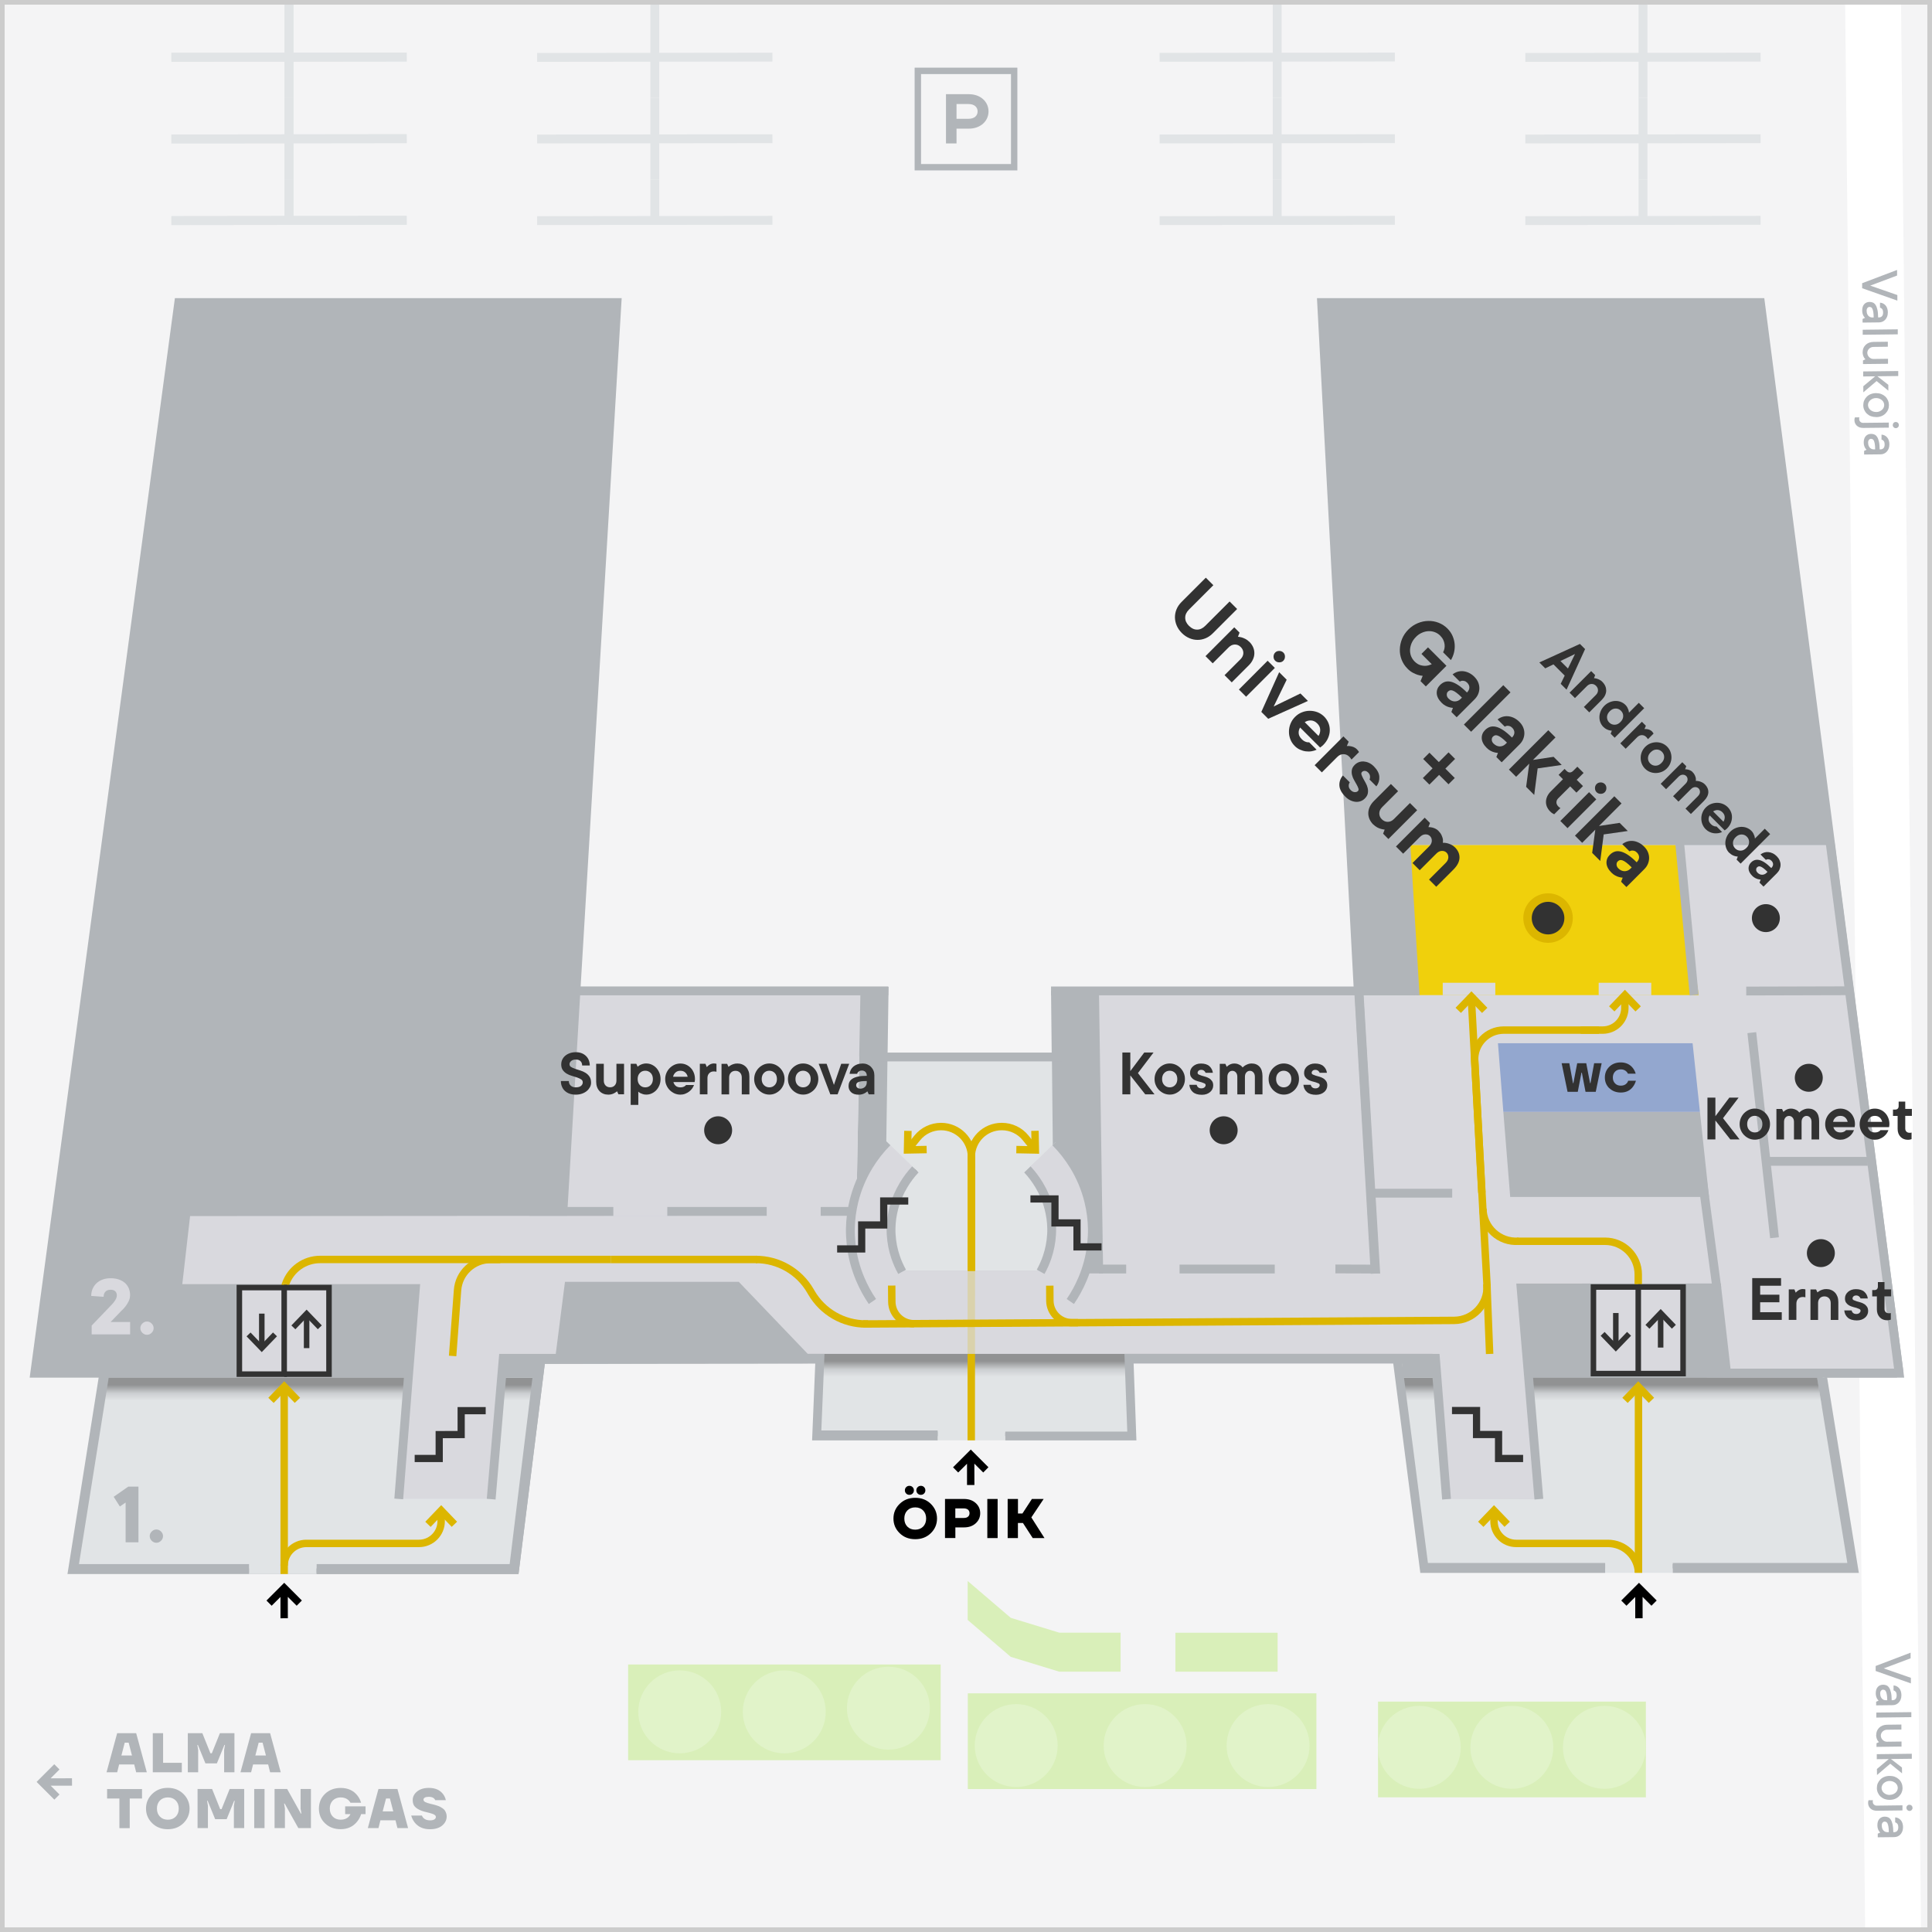
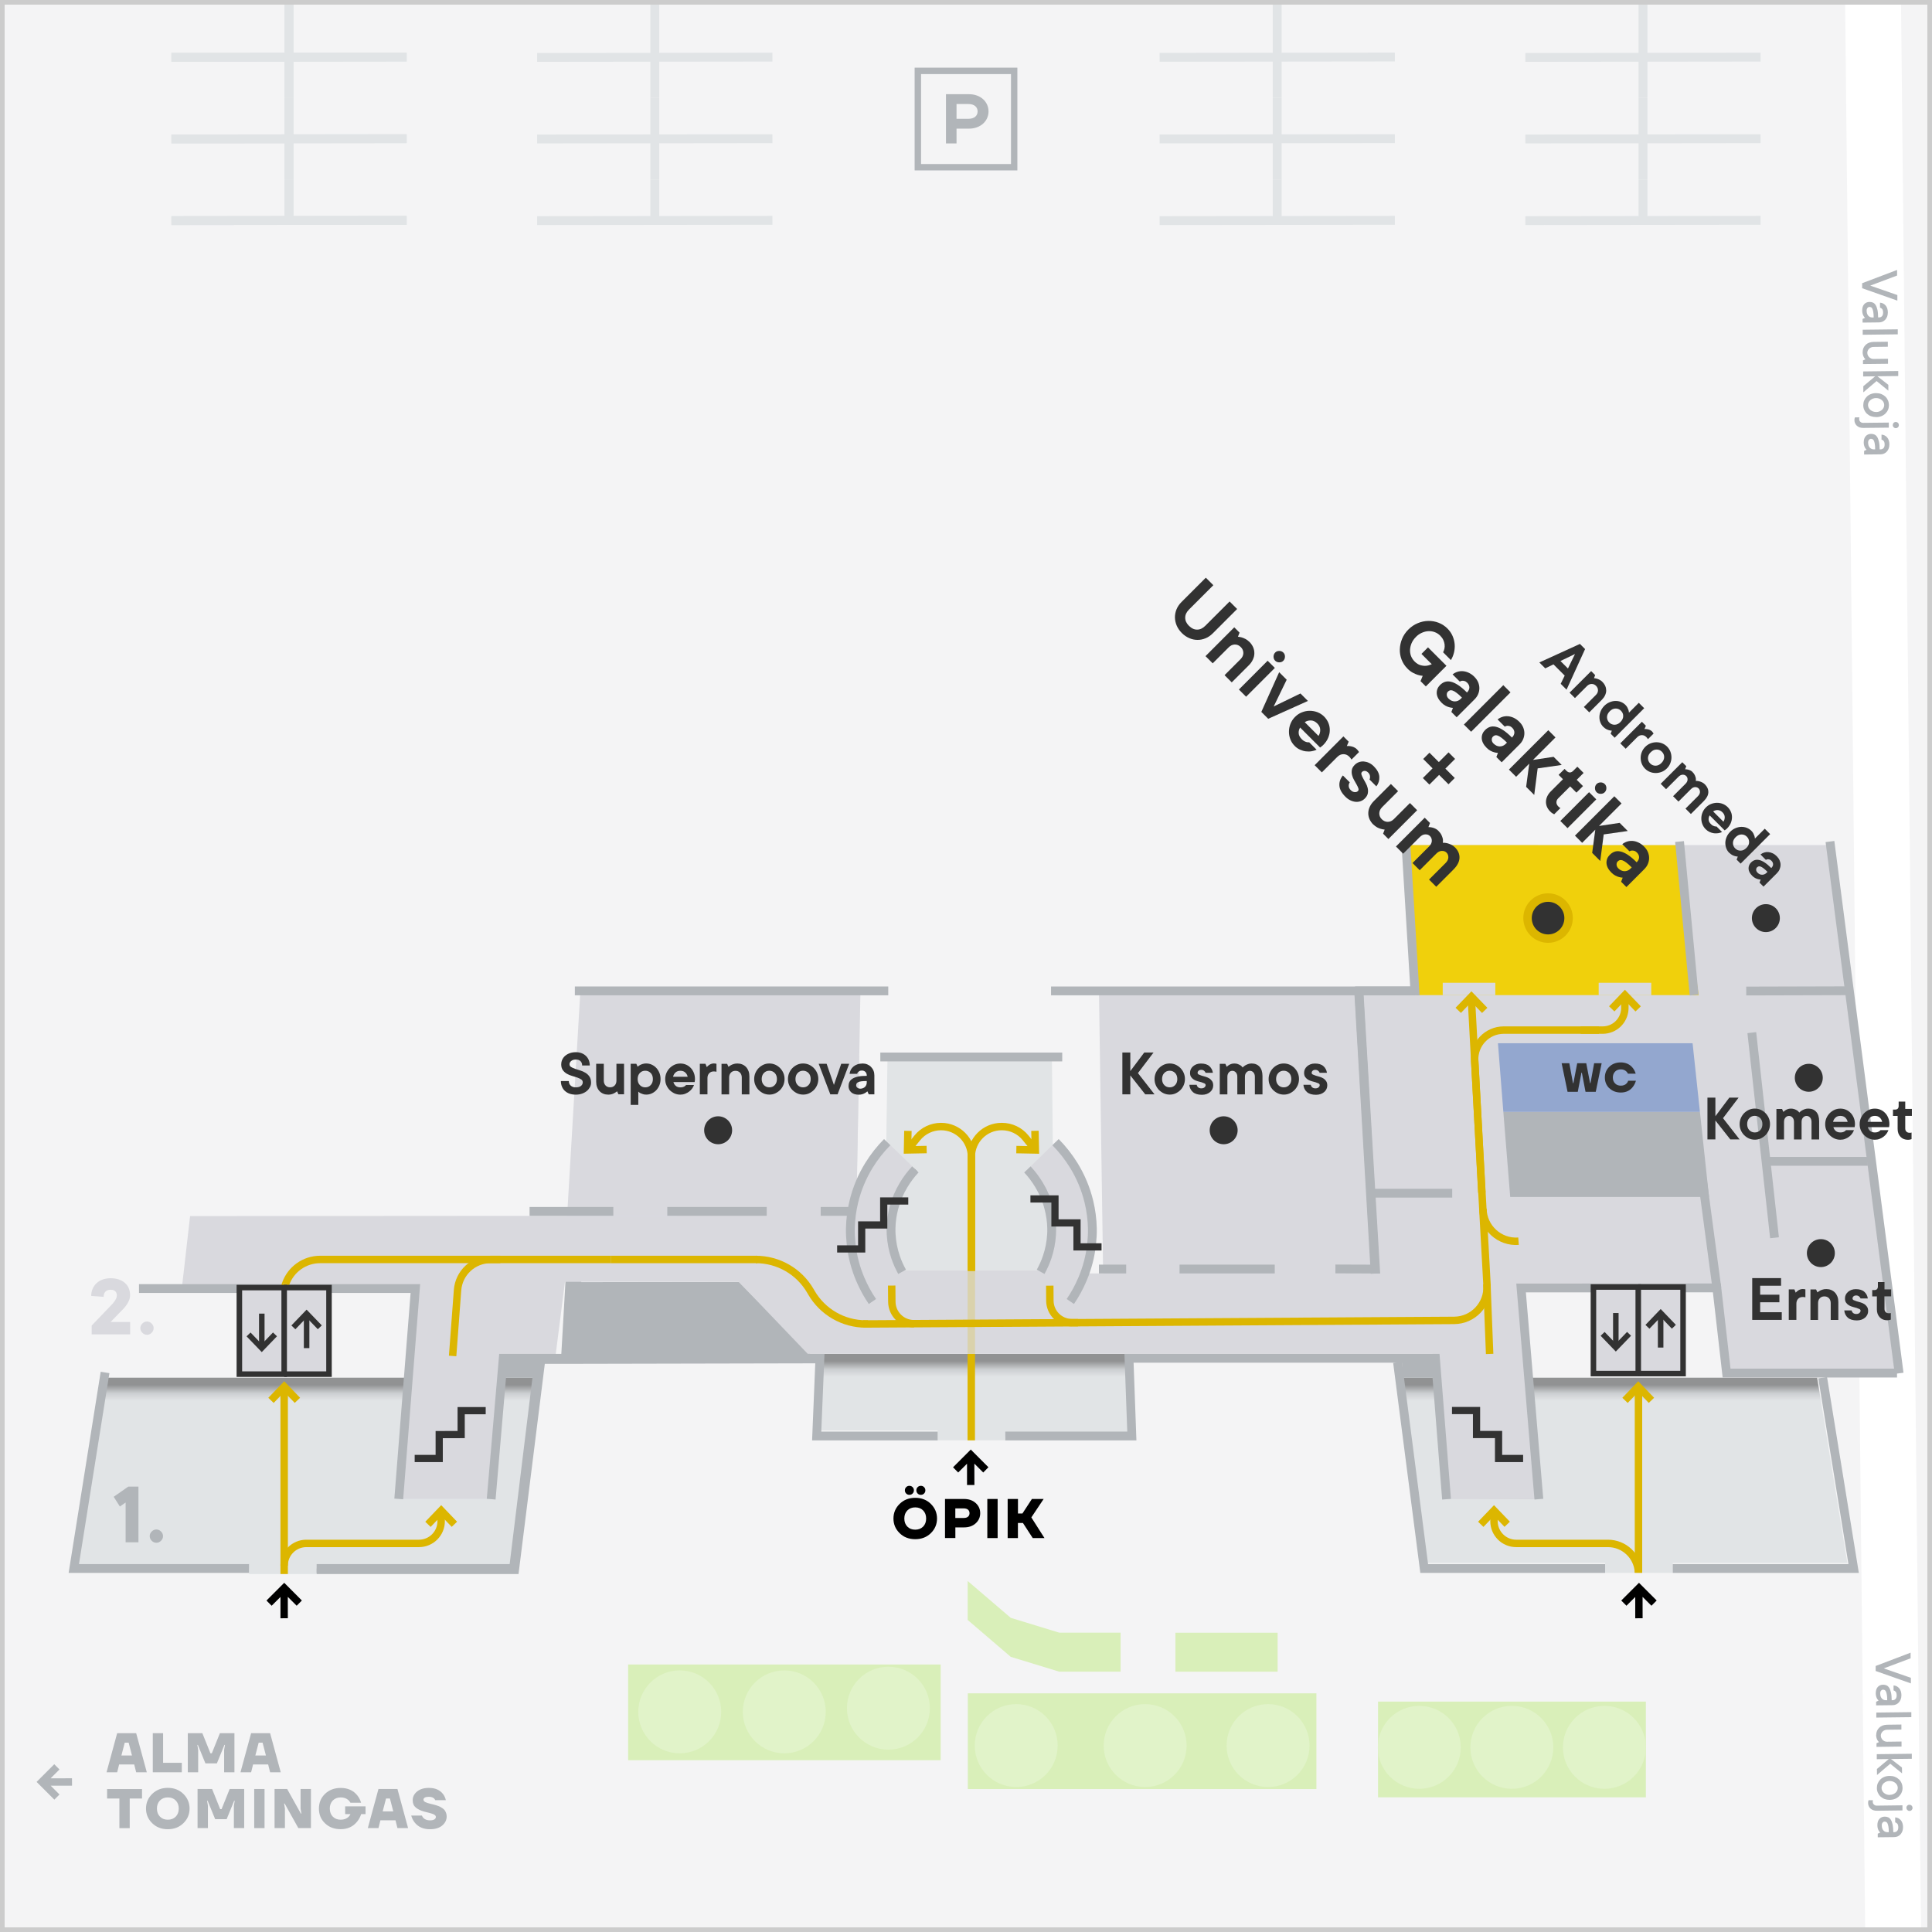
<svg xmlns="http://www.w3.org/2000/svg" xmlns:xlink="http://www.w3.org/1999/xlink" viewBox="0 0 416 416">
  <rect x="0" y="0" width="416" height="416" fill="#808080" stroke="none" />
  <defs>
    <style>
      .cls-1 {
        fill: #e1f3c9;
      }

      .cls-1, .cls-2, .cls-3, .cls-4, .cls-5, .cls-6, .cls-7, .cls-8, .cls-9, .cls-10, .cls-11, .cls-12, .cls-13, .cls-14, .cls-15, .cls-16, .cls-17, .cls-18, .cls-19 {
        stroke-width: 0px;
      }

      .cls-2, .cls-20, .cls-21, .cls-22, .cls-23, .cls-24, .cls-25, .cls-26, .cls-27 {
        fill: none;
      }

      .cls-20, .cls-21, .cls-22, .cls-28, .cls-23, .cls-24, .cls-25, .cls-29, .cls-26, .cls-27 {
        stroke-miterlimit: 10;
      }

      .cls-20, .cls-22, .cls-28, .cls-25 {
        stroke: #323232;
      }

      .cls-21, .cls-24 {
        stroke: #dcb600;
        stroke-width: 1.6px;
      }

      .cls-3 {
        fill: #ccc;
      }

      .cls-4 {
        fill: url(#linear-gradient);
      }

      .cls-4, .cls-17, .cls-18 {
        opacity: .46;
      }

      .cls-5 {
        fill: #e1e4e6;
      }

      .cls-30 {
        mix-blend-mode: multiply;
      }

      .cls-22, .cls-28 {
        stroke-width: 1.19px;
      }

      .cls-6 {
        fill: #93a7cf;
      }

      .cls-7 {
        fill: #c3c3c3;
      }

      .cls-8 {
        fill: #323232;
      }

      .cls-9 {
        fill: #dcb600;
      }

      .cls-28, .cls-19 {
        fill: #d9d9de;
      }

      .cls-10 {
        fill: #000;
      }

      .cls-11 {
        fill: #f0d00c;
      }

      .cls-23 {
        stroke: #e1e4e6;
        stroke-width: 1.91px;
      }

      .cls-12 {
        fill: #d9efb9;
      }

      .cls-13 {
        fill: #f4f4f5;
      }

      .cls-14 {
        fill: #9d9d9d;
      }

      .cls-24 {
        opacity: .23;
      }

      .cls-15, .cls-29 {
        fill: #b1b5b9;
      }

      .cls-16 {
        fill: #fff;
        opacity: 0;
      }

      .cls-25 {
        stroke-width: 1.55px;
      }

      .cls-17 {
        fill: url(#linear-gradient-3);
      }

      .cls-18 {
        fill: url(#linear-gradient-2);
      }

      .cls-31 {
        isolation: isolate;
      }

      .cls-29 {
        stroke: #fff;
        stroke-width: 12.03px;
      }

      .cls-26 {
        stroke-width: 1.9px;
      }

      .cls-26, .cls-27 {
        stroke: #b1b5b9;
      }

      .cls-27 {
        stroke-width: 1.9px;
      }
    </style>
    <symbol id="New_Symbol_1" data-name="New Symbol 1" viewBox="0 0 11 11">
      <g>
        <rect class="cls-16" width="11" height="11" />
        <g>
          <path class="cls-8" d="M.86,3.71h.94l.46,2.5h.05l.48-2.5h1.13l.48,2.5h.05l.46-2.5h.94l-.74,3.58h-1.28l-.46-2.4h-.05l-.46,2.4h-1.28l-.74-3.58Z" />
          <path class="cls-8" d="M6.81,6.85c-.37-.36-.56-.81-.56-1.35s.19-.99.56-1.35c.37-.36.85-.54,1.43-.54.64,0,1.15.24,1.52.71.16.21.28.45.35.7h-.97c-.05-.11-.11-.19-.19-.27-.18-.18-.42-.27-.7-.27s-.54.09-.72.28c-.18.19-.28.43-.28.74s.09.55.28.74c.18.19.42.28.72.28.32,0,.57-.1.75-.31.08-.09.14-.19.17-.31h.97c-.08.28-.2.52-.36.74-.36.49-.87.74-1.53.74-.58,0-1.06-.18-1.43-.54Z" />
        </g>
      </g>
    </symbol>
    <symbol id="New_Symbol_3" data-name="New Symbol 3" viewBox="0 0 12 12">
      <g>
        <rect class="cls-16" width="12" height="12" />
        <polyline class="cls-20" points="10.94 2.67 7.53 2.67 7.53 6 4.47 6 4.47 9.33 1.06 9.33" />
      </g>
    </symbol>
    <symbol id="põõsas" viewBox="0 0 9.92 9.92">
      <g class="cls-30">
        <circle class="cls-1" cx="4.96" cy="4.96" r="4.96" />
      </g>
    </symbol>
    <linearGradient id="linear-gradient" x1="209.18" y1="296.46" x2="209.18" y2="289.83" gradientUnits="userSpaceOnUse">
      <stop offset="0" stop-color="#e1e4e6" />
      <stop offset=".24" stop-color="#b1b5b9" />
      <stop offset=".51" stop-color="#323232" />
    </linearGradient>
    <linearGradient id="linear-gradient-2" x1="67.98" y1="301.58" x2="67.98" y2="294.95" xlink:href="#linear-gradient" />
    <linearGradient id="linear-gradient-3" x1="347.07" y1="301.58" x2="347.07" y2="294.95" xlink:href="#linear-gradient" />
  </defs>
  <g class="cls-31">
    <g id="BASE">
      <rect class="cls-13" x=".03" y="0" width="415.93" height="415.99" />
      <g>
        <g>
          <g>
            <line class="cls-23" x1="379.09" y1="12.3" x2="328.44" y2="12.36" />
            <line class="cls-23" x1="353.77" y1="21.08" x2="353.77" y2=".02" />
          </g>
          <g>
            <line class="cls-23" x1="379.09" y1="29.87" x2="328.44" y2="29.93" />
            <line class="cls-23" x1="353.77" y1="38.66" x2="353.77" y2="21.08" />
          </g>
          <g>
            <line class="cls-23" x1="379.09" y1="47.44" x2="328.44" y2="47.5" />
            <line class="cls-23" x1="353.77" y1="47.44" x2="353.77" y2="38.66" />
          </g>
        </g>
        <g>
          <g>
            <line class="cls-23" x1="300.34" y1="12.28" x2="249.69" y2="12.34" />
            <line class="cls-23" x1="275.01" y1="21.07" x2="275.01" />
          </g>
          <g>
            <line class="cls-23" x1="300.34" y1="29.86" x2="249.69" y2="29.92" />
            <line class="cls-23" x1="275.01" y1="38.65" x2="275.01" y2="21.07" />
          </g>
          <g>
            <line class="cls-23" x1="300.34" y1="47.44" x2="249.69" y2="47.5" />
            <line class="cls-23" x1="275.01" y1="47.44" x2="275.01" y2="38.65" />
          </g>
        </g>
        <g>
          <g>
            <line class="cls-23" x1="166.32" y1="12.3" x2="115.66" y2="12.36" />
            <line class="cls-23" x1="140.99" y1="21.08" x2="140.99" y2=".02" />
          </g>
          <g>
            <line class="cls-23" x1="166.32" y1="29.87" x2="115.66" y2="29.93" />
            <line class="cls-23" x1="140.99" y1="38.66" x2="140.99" y2="21.08" />
          </g>
          <g>
            <line class="cls-23" x1="166.32" y1="47.44" x2="115.66" y2="47.5" />
            <line class="cls-23" x1="140.99" y1="47.44" x2="140.99" y2="38.66" />
          </g>
        </g>
        <g>
          <g>
            <line class="cls-23" x1="87.57" y1="12.28" x2="36.91" y2="12.34" />
            <line class="cls-23" x1="62.24" y1="21.07" x2="62.24" />
          </g>
          <g>
            <line class="cls-23" x1="87.57" y1="29.86" x2="36.91" y2="29.92" />
            <line class="cls-23" x1="62.24" y1="38.65" x2="62.24" y2="21.07" />
          </g>
          <g>
            <line class="cls-23" x1="87.57" y1="47.44" x2="36.91" y2="47.5" />
            <line class="cls-23" x1="62.24" y1="47.44" x2="62.24" y2="38.65" />
          </g>
        </g>
        <g>
          <g>
            <line class="cls-23" x1="87.56" y1="12.28" x2="36.91" y2="12.34" />
            <line class="cls-23" x1="62.23" y1="21.07" x2="62.23" />
          </g>
          <g>
            <line class="cls-23" x1="87.56" y1="29.86" x2="36.91" y2="29.92" />
            <line class="cls-23" x1="62.23" y1="38.65" x2="62.23" y2="21.07" />
          </g>
          <g>
            <line class="cls-23" x1="87.56" y1="47.44" x2="36.91" y2="47.5" />
            <line class="cls-23" x1="62.23" y1="47.44" x2="62.23" y2="38.65" />
          </g>
        </g>
      </g>
      <g>
        <path class="cls-15" d="M217.69,15.95v19.37h-19.37V15.95h19.37M219.06,14.57h-22.12v22.12h22.12V14.57h0Z" />
        <path class="cls-15" d="M203.69,20.28h4.92c2.57,0,4.24,1.67,4.24,3.71s-1.67,3.71-4.24,3.71h-2.65v3.18h-2.27v-10.6ZM208.53,25.58c1.29,0,1.97-.68,1.97-1.59s-.68-1.59-1.97-1.59h-2.57v3.18h2.57Z" />
      </g>
      <line class="cls-29" x1="403.31" y1=".44" x2="407.62" y2="415.53" />
      <g>
        <path class="cls-15" d="M408.48,58.13v1.2s-5.78,2.17-5.78,2.17l5.84,2.03v1.2s-7.58-2.67-7.58-2.67v-1.08s7.51-2.85,7.51-2.85Z" />
        <path class="cls-15" d="M406.49,67.29c0,.31-.04.6-.14.86-.1.26-.23.48-.4.67-.17.19-.37.33-.6.44-.23.1-.48.16-.76.16l-3.54.04v-.78s.53-.25.53-.25c-.11-.1-.21-.23-.3-.37-.08-.13-.15-.29-.21-.48-.06-.19-.1-.43-.1-.7,0-.6.14-1.06.43-1.38.29-.32.68-.49,1.16-.49.27,0,.52.05.74.15.22.1.41.28.57.53.16.25.28.59.38,1.02s.14.98.15,1.64h.18c.27,0,.49-.09.65-.27s.24-.43.24-.76c0-.36-.07-.62-.2-.78-.13-.16-.29-.26-.47-.29v-1.08c.47.03.87.22,1.2.59.32.37.49.88.5,1.55ZM401.93,66.93c0,.46.13.81.36,1.06.24.25.52.37.86.37h.29c0-.48-.03-.87-.08-1.17-.05-.29-.11-.53-.19-.69s-.17-.28-.29-.33c-.11-.06-.24-.08-.37-.08-.15,0-.29.08-.41.22-.12.15-.18.36-.18.63Z" />
        <path class="cls-15" d="M401.08,72.08v-1.08s7.55-.09,7.55-.09v1.08s-7.55.09-7.55.09Z" />
        <path class="cls-15" d="M401.07,75.81c0-.3.05-.59.16-.85.11-.26.27-.49.47-.69.2-.2.45-.36.73-.47.29-.11.6-.17.94-.18l3.12-.04v1.08s-3.11.04-3.11.04c-.18,0-.35.04-.51.11-.16.07-.3.16-.42.28-.12.12-.21.25-.28.41-.07.15-.1.31-.1.48,0,.18.04.34.11.5.07.16.17.3.29.42.12.12.26.21.42.29.16.07.33.11.52.1l3.12-.04v1.08s-5.39.06-5.39.06v-.78s.53-.25.53-.25c-.12-.1-.22-.23-.3-.37-.08-.13-.15-.29-.21-.48-.06-.19-.1-.43-.1-.7Z" />
        <path class="cls-15" d="M401.21,83.16l2.55-2.13-2.58.03v-1.08s7.55-.09,7.55-.09v1.08s-4.49.05-4.49.05l2.36,1.84v1.26s-2.53-2.07-2.53-2.07l-2.86,2.43v-1.32Z" />
        <path class="cls-15" d="M403.99,89.8c-.41,0-.78-.06-1.12-.18s-.63-.31-.88-.54c-.25-.23-.44-.51-.58-.82-.14-.31-.21-.65-.21-1s.06-.7.19-1.01c.13-.31.32-.59.56-.83.24-.24.53-.43.86-.56.33-.13.71-.21,1.12-.21.41,0,.78.06,1.12.18.34.13.63.31.88.54.25.23.44.51.58.82.14.31.21.65.22,1.01,0,.36-.06.7-.19,1.01-.13.31-.32.59-.56.83-.24.24-.53.43-.86.56s-.71.21-1.11.21ZM403.98,88.72c.26,0,.49-.05.7-.13.21-.09.39-.2.55-.34.16-.14.27-.3.36-.49.08-.18.12-.37.12-.56s-.05-.38-.13-.56-.21-.34-.37-.48c-.16-.14-.34-.24-.56-.33-.21-.08-.45-.12-.7-.12-.26,0-.49.05-.7.13-.21.09-.39.2-.55.34-.16.14-.27.3-.36.48s-.12.37-.12.56.05.38.13.56c.09.18.21.34.37.48.16.13.34.24.55.33.21.08.45.12.71.12Z" />
        <path class="cls-15" d="M406.7,91v1.08s-5.51.06-5.51.06c-.29,0-.55-.04-.78-.12-.23-.08-.42-.2-.59-.35-.16-.15-.29-.33-.38-.53-.09-.2-.14-.42-.14-.67,0-.17.02-.31.05-.43.01-.06.04-.12.06-.17h.96s-.03.06-.03.1c0,.04-.01.08-.02.12,0,.04,0,.08,0,.13,0,.24.08.44.25.6s.36.24.61.23l5.52-.06ZM407.55,91.53c0-.18.06-.34.18-.47.13-.13.28-.2.47-.2.18,0,.34.06.47.19.13.13.19.28.2.47,0,.18-.06.34-.19.47-.12.13-.28.2-.46.2s-.34-.06-.47-.19c-.13-.13-.2-.28-.2-.47Z" />
        <path class="cls-15" d="M406.82,95.7c0,.31-.04.6-.14.86-.1.26-.23.48-.4.67-.17.19-.37.33-.6.44-.23.1-.48.16-.76.16l-3.54.04v-.78s.53-.25.53-.25c-.11-.1-.22-.23-.3-.37-.08-.13-.15-.29-.21-.48-.06-.19-.1-.43-.1-.7,0-.6.14-1.06.43-1.38.29-.32.68-.49,1.16-.49.27,0,.52.05.74.15.22.1.41.28.57.53.16.25.28.59.38,1.02s.14.98.15,1.64h.18c.27,0,.49-.09.65-.27s.24-.43.24-.76c0-.36-.07-.62-.2-.78-.13-.16-.29-.26-.47-.29v-1.08c.47.03.87.22,1.2.59.33.37.49.88.5,1.55ZM402.25,95.33c0,.46.13.81.36,1.06.24.25.52.37.86.37h.29c0-.48-.03-.87-.08-1.17-.05-.29-.11-.53-.19-.69s-.17-.28-.29-.33c-.11-.06-.24-.08-.37-.08-.15,0-.29.08-.41.22-.12.15-.18.36-.18.63Z" />
      </g>
      <g>
        <path class="cls-15" d="M411.39,355.87v1.2s-5.78,2.17-5.78,2.17l5.84,2.03v1.2s-7.58-2.67-7.58-2.67v-1.08s7.51-2.86,7.51-2.86Z" />
        <path class="cls-15" d="M409.41,365.03c0,.31-.04.6-.14.86-.1.26-.23.48-.4.67s-.37.33-.6.44c-.23.1-.48.16-.76.16l-3.54.04v-.78s.53-.25.53-.25c-.11-.1-.21-.23-.3-.37-.08-.13-.15-.29-.21-.48-.06-.19-.1-.43-.1-.7,0-.6.14-1.06.43-1.38.29-.32.68-.49,1.16-.49.27,0,.52.05.74.15.22.1.41.28.57.53s.28.59.38,1.02.14.98.15,1.64h.18c.27,0,.49-.09.65-.27s.24-.43.24-.76c0-.36-.07-.62-.2-.78-.13-.16-.29-.26-.47-.29v-1.08c.47.03.87.22,1.2.59.32.37.49.88.5,1.55ZM404.85,364.67c0,.46.13.81.36,1.06s.52.37.86.36h.29c0-.48-.03-.87-.08-1.17-.05-.29-.11-.52-.19-.69-.08-.17-.17-.28-.29-.33-.11-.05-.24-.08-.37-.08-.15,0-.29.08-.41.22-.12.15-.18.36-.18.63Z" />
        <path class="cls-15" d="M404.01,369.83v-1.08s7.54-.09,7.54-.09v1.08s-7.54.09-7.54.09Z" />
        <path class="cls-15" d="M403.99,373.56c0-.3.05-.59.16-.85.11-.26.27-.49.47-.69.2-.2.45-.36.73-.47s.6-.17.94-.18l3.12-.04v1.08s-3.11.04-3.11.04c-.18,0-.36.04-.52.11-.16.07-.3.16-.42.28-.12.12-.21.25-.28.4s-.1.31-.1.48c0,.18.04.34.11.5s.17.3.29.42c.12.12.26.21.42.29.16.07.33.1.52.1l3.12-.04v1.08s-5.39.07-5.39.07v-.78s.53-.25.53-.25c-.11-.1-.21-.23-.3-.37-.08-.13-.15-.29-.21-.48-.06-.19-.1-.43-.1-.7Z" />
        <path class="cls-15" d="M404.14,380.9l2.55-2.14-2.58.03v-1.08s7.54-.09,7.54-.09v1.08s-4.49.05-4.49.05l2.37,1.83.02,1.26-2.54-2.07-2.85,2.43-.02-1.32Z" />
        <path class="cls-15" d="M406.92,387.55c-.41,0-.78-.06-1.12-.18-.34-.13-.63-.31-.88-.54-.25-.23-.44-.51-.58-.82s-.21-.65-.21-1.01c0-.36.06-.7.19-1.01.13-.31.32-.59.56-.83.24-.24.53-.43.86-.56.33-.13.71-.21,1.12-.21.41,0,.78.06,1.12.18.34.13.63.31.88.54.25.23.44.5.58.82.14.31.21.65.22,1s-.06.7-.19,1.01c-.13.31-.32.59-.56.83-.24.24-.53.43-.86.56s-.71.21-1.11.21ZM406.91,386.47c.26,0,.49-.05.7-.13.21-.09.39-.2.55-.34.15-.14.27-.3.35-.48.08-.19.12-.37.12-.56,0-.19-.05-.38-.13-.56-.09-.18-.21-.34-.37-.48-.16-.13-.34-.24-.56-.32s-.45-.12-.7-.12c-.26,0-.49.05-.7.13-.21.09-.39.2-.55.34-.16.14-.27.3-.36.49s-.12.37-.12.56c0,.19.05.38.13.56s.21.34.37.48c.16.14.34.24.55.33.21.08.45.12.7.12Z" />
        <path class="cls-15" d="M409.64,388.74v1.08s-5.51.07-5.51.07c-.29,0-.55-.04-.78-.12s-.42-.2-.59-.35-.29-.33-.38-.53c-.09-.2-.14-.42-.14-.67,0-.17.02-.31.05-.43.01-.06.04-.12.06-.17h.95s-.03.06-.03.1c0,.04-.01.08-.02.12s0,.08,0,.13c0,.24.08.44.25.59s.36.24.61.23l5.52-.07ZM410.48,389.27c0-.18.06-.34.19-.47.12-.13.28-.2.47-.2.18,0,.34.06.47.19.13.13.19.28.2.47s-.06.34-.18.47c-.12.13-.28.2-.46.2s-.34-.06-.47-.19-.2-.28-.2-.47Z" />
        <path class="cls-15" d="M409.76,393.44c0,.31-.04.6-.14.86-.1.26-.23.48-.4.67-.17.19-.37.33-.6.44-.23.1-.48.16-.76.16l-3.54.04v-.78s.53-.25.53-.25c-.11-.1-.21-.23-.3-.37-.08-.13-.15-.29-.21-.48-.06-.19-.1-.43-.1-.7,0-.6.14-1.06.43-1.38.29-.32.68-.49,1.16-.49.27,0,.52.05.74.15.22.1.41.28.57.53.16.25.28.59.38,1.02.09.43.14.98.15,1.64h.18c.27,0,.49-.09.65-.27s.24-.43.24-.76c0-.36-.07-.62-.2-.78-.13-.16-.29-.26-.47-.29v-1.08c.47.03.87.22,1.2.59.32.37.49.88.5,1.55ZM405.19,393.08c0,.46.13.81.36,1.06s.52.37.86.36h.29c0-.48-.03-.87-.08-1.17-.05-.29-.11-.52-.19-.69s-.17-.28-.29-.33c-.11-.05-.24-.08-.37-.08-.15,0-.29.08-.41.22-.12.15-.18.36-.18.63Z" />
      </g>
    </g>
    <g id="rohaline">
      <rect class="cls-12" x="259.91" y="344.75" width="8.39" height="22.01" transform="translate(619.85 91.65) rotate(90)" />
      <polygon class="cls-12" points="208.36 348.81 208.36 340.42 217.63 348.35 228.09 351.55 241.29 351.55 241.29 359.95 228.09 359.95 217.63 356.75 208.36 348.81" />
      <rect class="cls-12" x="315.25" y="347.86" width="20.61" height="57.67" transform="translate(702.25 51.14) rotate(90)" />
      <rect class="cls-12" x="235.62" y="337.39" width="20.61" height="75.06" transform="translate(620.84 128.99) rotate(90)" />
      <rect class="cls-12" x="158.6" y="335.06" width="20.61" height="67.3" transform="translate(537.61 199.8) rotate(90)" />
      <use width="9.92" height="9.92" transform="translate(200.22 358.88) rotate(90) scale(1.8)" xlink:href="#põõsas" />
      <use width="9.92" height="9.92" transform="translate(155.29 359.67) rotate(90) scale(1.8)" xlink:href="#põõsas" />
      <use width="9.92" height="9.92" transform="translate(177.8 359.67) rotate(90) scale(1.8)" xlink:href="#põõsas" />
      <use width="9.92" height="9.92" transform="translate(227.74 366.93) rotate(90) scale(1.8)" xlink:href="#põõsas" />
      <use width="9.92" height="9.92" transform="translate(255.5 366.93) rotate(90) scale(1.8)" xlink:href="#põõsas" />
      <use width="9.92" height="9.92" transform="translate(281.97 366.93) rotate(90) scale(1.8)" xlink:href="#põõsas" />
      <use width="9.92" height="9.92" transform="translate(314.53 367.31) rotate(90) scale(1.8)" xlink:href="#põõsas" />
      <use width="9.92" height="9.92" transform="translate(334.46 367.31) rotate(90) scale(1.8)" xlink:href="#põõsas" />
      <use width="9.92" height="9.92" transform="translate(354.39 367.31) rotate(90) scale(1.8)" xlink:href="#põõsas" />
    </g>
    <g id="BUILD_BASE" data-name="BUILD BASE">
-       <polygon class="cls-15" points="37.66 64.2 6.39 296.64 21.24 296.64 14.53 338.92 111.65 338.92 117.31 293.66 175.79 293.6 175.13 309.21 243.71 309.2 243.14 293.6 300.92 293.6 306.66 337.73 399.13 337.73 392.46 296.64 410.01 296.64 379.89 64.2 283.57 64.2 291.51 213.39 226.31 213.39 226.46 227.39 191.11 227.39 191.33 212.48 125.02 212.48 133.86 64.2 37.66 64.2" />
      <path class="cls-5" d="M197.32,252.53c-.89.94-1.5,1.71-2.23,2.91-.91,1.5-1.59,3.11-2.03,4.8-.38,1.46-.59,2.91-.6,4.31,0,.43,0,.86.03,1.28.09,1.58.4,3.15.91,4.66.36,1.07.82,2.1,1.37,3.08l-.17.09h29.06c.55-.99,1.01-2.03,1.38-3.1.52-1.53.83-3.12.93-4.73.02-.43.04-.86.03-1.3-.02-1.42-.23-2.89-.61-4.37-.45-1.71-1.14-3.34-2.06-4.87-.74-1.22-1.19-2.52-2.09-3.47l5.45-5.11-.2-20.06h-35.38l-.29,20.32h0l6.06,5.15.45.43Z" />
    </g>
    <g id="ROOMS">
      <path class="cls-5" d="M184.5,254.8l.5-27.41h-.48l-.97,30.24c.27-.96.58-1.9.95-2.83Z" />
      <polygon class="cls-14" points="241.95 293.6 242.47 308.01 216.46 308.01 216.46 308.61 216.46 309.2 243.71 309.2 243.14 293.6 242.54 293.6 241.95 293.6" />
      <g>
        <polygon class="cls-5" points="68.18 337.73 110.58 337.73 116.12 293.66 107.39 293.66 104.88 322.62 86.31 322.65 88.45 296.64 22.44 296.64 15.89 337.73 53.62 337.73 53.62 338.33 53.62 338.92 68.18 338.92 68.18 338.33 68.18 337.73" />
        <polygon class="cls-5" points="360.18 336.54 397.77 336.54 391.26 296.64 380.97 296.64 374.73 296.64 374.66 296.64 373.61 296.64 373.61 296.64 329.12 296.65 331.36 322.13 311.91 322.22 309.4 293.6 300.93 293.6 306.54 336.54 345.62 336.54 345.62 337.14 345.62 338.67 360.18 338.67 360.18 337.14 360.18 336.54" />
        <polygon class="cls-5" points="216.45 308.51 243.4 308.51 242.87 291.53 174.41 291.53 176.23 293.34 175.75 308.01 201.89 308.01 201.89 308.61 201.89 310.14 216.45 310.14 216.45 308.61 216.45 308.51" />
        <polygon class="cls-4" points="242.45 297.74 242.43 291.53 175.91 291.53 176.69 297.74 242.45 297.74" />
        <polygon class="cls-18" points="115.18 302.87 115.15 296.65 22.48 296.65 20.77 302.87 115.18 302.87" />
        <polygon class="cls-17" points="392.28 302.87 391.26 296.65 301.86 296.65 301.86 302.87 392.28 302.87" />
      </g>
      <polygon class="cls-7" points="283.57 64.2 289.13 163.97 289.13 163.97 283.57 64.2" />
      <polygon class="cls-19" points="39.72 276.35 39.73 276.35 41.38 261.91 41.38 261.91 39.72 276.35" />
      <polygon class="cls-15" points="125.15 276.07 125.23 274.73 121.83 274.73 120.81 292.47 120.14 292.47 119.88 292.47 117.44 292.47 116.84 292.47 116.24 292.47 109.42 292.47 109.42 292.47 106.42 292.47 105.98 292.47 105.98 292.47 105.98 292.55 105.89 293.6 105.89 293.66 107.08 293.66 116.12 293.66 110.58 337.73 68.18 337.73 68.18 338.33 68.18 338.92 111.65 338.92 117.31 293.66 123.97 293.66 124.14 293.66 176.43 293.55 159.09 276.02 125.15 276.07" />
      <polygon class="cls-14" points="348.12 239.41 326.45 239.41 328.26 262.45 371.26 262.45 368.79 239.41 348.3 239.41 348.12 239.41" />
      <polygon class="cls-6" points="348.12 239.41 348.3 239.41 368.79 239.41 367.2 224.63 346.93 224.63 346.75 224.63 325.3 224.63 326.45 239.41 348.12 239.41" />
      <path class="cls-14" d="M193.4,270.48c-.51-1.51-.82-3.08-.91-4.66-.03-.42-.04-.85-.03-1.28.02-1.4.22-2.85.6-4.31.44-1.68,1.12-3.3,2.03-4.8.72-1.2,1.54-2.28,2.44-3.23l-.45-.43-.41-.39c-.95,1.01-1.82,2.16-2.59,3.43-.97,1.6-1.69,3.32-2.16,5.11-.41,1.55-.62,3.1-.64,4.6,0,.46,0,.92.03,1.37.1,1.68.43,3.36.97,4.97.33.96.74,1.89,1.21,2.79.08.16.16.33.24.49l.52-.29.35-.2.17-.09c-.55-.98-1-2.01-1.37-3.08Z" />
      <polygon class="cls-14" points="249.34 274.81 249.34 275.11 249.33 276 277.74 276 277.76 275.11 277.76 274.81 277.77 274.22 249.35 274.22 249.34 274.81" />
      <polygon class="cls-7" points="330.28 322.75 329.63 318.34 327.91 296.59 327.67 293.6 327.58 292.48 327.57 292.4 327.88 292.4 327.86 292.19 310.03 292.19 310.05 292.39 310.49 292.39 310.5 292.42 310.59 293.6 310.67 294.6 310.83 296.58 312.76 320.79 313.1 322.66 330.28 322.75" />
      <g>
        <path class="cls-2" d="M232.78,276s.01-.02.02-.04c.07-.15.14-.29.21-.43l-3.93-.62,3.71,1.09Z" />
        <path class="cls-19" d="M330.94,322.81l-3.42-45.48,42.15-.02,2.1,18.34h36.7l-14.78-113.69h-91.45l1.85,31.35-13.02.02-54.44.02.9,60.84h-4.33s1.21-4.45,1.44-6.49c.12-1.11.19-2.23.17-3.38-.04-1.99-.3-3.93-.75-5.79-.67-2.78-1.78-5.4-3.24-7.79-1.12-1.82-2.03-3.31-3.53-4.83l-6.06,5.87c.96,1.01,1.89,1.53,2.67,2.81.98,1.62,1.72,3.36,2.19,5.18.41,1.57.63,3.14.65,4.66,0,.47,0,.93-.03,1.39-.1,1.71-.43,3.4-.99,5.04-.32.94-.72,1.84-1.18,2.72,0,.02-31.49-.02-31.5,0l-2.18-9.81c.07-1.28,1.06-1.06,1.4-2.38.47-1.79,1.18-4.38,2.14-5.97.77-1.27,1.73-2.66,2.68-3.66l-6.04-5.85c-1.47,1.49-2.79,3.52-3.88,5.29-1.45,2.36-2.52,4.93-3.17,7.61-.24.97-.41,1.95-.53,2.94l-142.53.1-1.76,15.38,50.26.21-3.58,45.29h19.56l2.46-29.65,11.57.23,2.21-17.31h37.42l14.85,15.51h134.54l3.03,31.27h19.44Z" />
      </g>
      <polygon class="cls-15" points="345.37 239.41 323.7 239.41 325.18 257.73 367.99 257.73 366.03 239.41 345.55 239.41 345.37 239.41" />
      <polygon class="cls-15" points="305.46 293.34 301.86 293.34 302.11 296.65 309.22 296.65 308.89 293.34 305.49 293.34 305.46 293.34" />
      <polygon class="cls-15" points="112.11 293.26 108.51 293.26 108.76 296.65 115.87 296.65 115.54 293.26 112.14 293.26 112.11 293.26" />
      <polygon class="cls-6" points="345.37 239.41 345.55 239.41 366.03 239.41 364.45 224.63 344.17 224.63 343.99 224.63 322.54 224.63 323.7 239.41 345.37 239.41" />
      <polygon class="cls-19" points="122.11 261.82 125.02 212.48 185.29 212.48 184.37 261.82 122.11 261.82" />
      <polygon class="cls-11" points="305.02 214.27 303.13 181.96 360.96 181.98 365.77 214.27 305.02 214.27" />
      <g>
        <line class="cls-27" x1="364.78" y1="214.26" x2="361.64" y2="181.2" />
        <polyline class="cls-27" points="302.69 181.2 304.65 213.36 226.31 213.36" />
        <line class="cls-27" x1="228.72" y1="227.59" x2="189.55" y2="227.59" />
        <line class="cls-27" x1="376" y1="213.39" x2="397.77" y2="213.33" />
        <line class="cls-27" x1="377.2" y1="222.35" x2="382.09" y2="266.51" />
        <line class="cls-27" x1="402.17" y1="250.06" x2="380.23" y2="250.06" />
        <line class="cls-27" x1="312.69" y1="256.92" x2="294.63" y2="256.92" />
        <line class="cls-27" x1="296.1" y1="274.22" x2="292.55" y2="213.36" />
        <polyline class="cls-27" points="22.62 295.52 15.89 337.73 53.62 337.73" />
        <polyline class="cls-27" points="201.9 309.2 175.85 309.2 176.54 292.47 174.03 292.47 108.36 292.47 105.76 322.8" />
        <polyline class="cls-27" points="68.18 337.73 110.58 337.73 116.12 292.47" />
        <polyline class="cls-27" points="216.46 309.2 243.71 309.2 243.1 292.47 309.08 292.47 311.47 322.81" />
        <polyline class="cls-27" points="300.92 293.34 306.66 337.73 345.62 337.73" />
        <polyline class="cls-27" points="360.18 337.73 399.13 337.73 392.46 296.64" />
        <line class="cls-27" x1="408.92" y1="295.7" x2="394.03" y2="181.2" />
        <line class="cls-27" x1="191.26" y1="213.36" x2="123.78" y2="213.36" />
        <g>
          <path class="cls-27" d="M194.24,273.85c-.56-1.01-1.04-2.07-1.41-3.18-.52-1.53-.84-3.14-.94-4.81-.03-.44-.04-.88-.03-1.33.02-1.54.25-3.03.62-4.45.46-1.76,1.17-3.42,2.1-4.95.72-1.19,1.55-2.31,2.51-3.33" />
          <path class="cls-27" d="M191.03,245.93c-1.5,1.52-2.82,3.2-3.94,5.02-1.46,2.38-2.57,5-3.24,7.79-.45,1.86-.71,3.8-.75,5.79-.02,1.14.05,2.27.17,3.38.28,2.63.95,5.14,1.95,7.5.72,1.7,1.59,3.32,2.63,4.83" />
        </g>
        <g>
          <path class="cls-27" d="M224.07,273.85c.56-1.01,1.04-2.07,1.41-3.18.52-1.53.84-3.14.94-4.81.03-.44.04-.88.03-1.33-.02-1.54-.25-3.03-.62-4.45-.46-1.76-1.17-3.42-2.1-4.95-.72-1.19-1.55-2.31-2.51-3.33" />
          <path class="cls-27" d="M227.28,245.93c1.5,1.52,2.82,3.2,3.94,5.02,1.46,2.38,2.57,5,3.24,7.79.45,1.86.71,3.8.75,5.79.02,1.14-.05,2.27-.17,3.38-.28,2.63-.95,5.14-1.95,7.5-.72,1.7-1.59,3.32-2.63,4.83" />
        </g>
        <polyline class="cls-27" points="85.86 322.75 89.44 277.45 29.93 277.45" />
        <line class="cls-27" x1="291.79" y1="213.36" x2="304.65" y2="213.36" />
        <line class="cls-27" x1="132.09" y1="260.84" x2="114.03" y2="260.84" />
        <line class="cls-27" x1="165.13" y1="260.84" x2="143.65" y2="260.84" />
        <line class="cls-27" x1="183.94" y1="260.84" x2="176.69" y2="260.84" />
        <line class="cls-26" x1="369.67" y1="277.31" x2="366.63" y2="254.55" />
      </g>
      <polyline class="cls-27" points="331.35 322.8 327.52 277.33 369.67 277.31 371.77 295.65 408.47 295.65" />
      <g>
        <path class="cls-15" d="M29.81,320.09v12h-2.76v-8.57l-1.24.86-1.33-2.09,3.14-2.19h2.19Z" />
        <path class="cls-15" d="M32.24,330.76c0-.38.14-.71.43-1,.29-.29.62-.43,1-.43s.71.14,1,.43c.29.29.43.62.43,1s-.14.71-.43,1-.62.43-1,.43-.71-.14-1-.43-.43-.62-.43-1Z" />
      </g>
      <g>
        <path class="cls-19" d="M28.02,284.65v2.67h-8.28v-1.9l4.38-4.57c.19-.2.36-.41.51-.63.14-.18.26-.38.37-.61.11-.23.16-.45.16-.67,0-.38-.11-.68-.34-.9-.23-.22-.56-.33-.99-.33-.48,0-.86.13-1.12.4s-.4.64-.4,1.12l-2.67-.19c0-.55.1-1.05.29-1.51.2-.46.48-.87.84-1.21.36-.34.8-.61,1.31-.8.51-.19,1.09-.29,1.74-.29s1.25.09,1.77.27c.52.18.96.43,1.32.75.36.32.63.71.82,1.15.18.44.28.93.28,1.45,0,.46-.1.89-.29,1.3-.2.41-.42.78-.66,1.09-.28.37-.6.71-.95,1.03l-2.29,2.38h4.19Z" />
        <path class="cls-19" d="M30.22,285.98c0-.38.14-.71.43-1,.29-.29.62-.43,1-.43s.71.14,1,.43c.29.29.43.62.43,1s-.14.71-.43,1-.62.43-1,.43-.71-.14-1-.43-.43-.62-.43-1Z" />
      </g>
      <rect class="cls-19" x="132.09" y="259.15" width="11.56" height="2.67" />
      <rect class="cls-19" x="274.41" y="272.32" width="13.06" height="2.67" />
      <rect class="cls-19" x="165.13" y="259.15" width="11.56" height="2.67" />
      <rect class="cls-19" x="242.43" y="272.32" width="11.56" height="2.67" />
      <polyline class="cls-27" points="287.54 273.23 296.17 273.26 292.61 213.36" />
      <line class="cls-27" x1="274.48" y1="273.25" x2="253.98" y2="273.25" />
      <line class="cls-27" x1="242.49" y1="273.25" x2="236.62" y2="273.25" />
      <rect class="cls-19" x="344.23" y="211.61" width="11.32" height="2.67" />
      <rect class="cls-19" x="310.65" y="211.61" width="11.32" height="2.67" />
    </g>
    <g id="text">
      <g>
        <path class="cls-8" d="M120.85,229.14c0-.34.07-.67.22-.99.15-.31.36-.59.63-.82s.6-.42.99-.56c.39-.14.82-.21,1.31-.21.45,0,.85.07,1.22.21s.68.34.95.6.47.56.61.91c.14.35.21.73.21,1.14h-1.64c0-.4-.12-.71-.36-.94-.24-.23-.57-.34-1-.34s-.76.11-1,.31c-.24.21-.36.44-.36.69,0,.27.11.47.34.61.23.14.51.27.86.39s.72.23,1.12.36c.4.12.78.29,1.12.5.34.21.63.48.86.82s.34.78.34,1.32c0,.32-.08.64-.24.94s-.38.58-.66.82c-.29.24-.63.44-1.04.58-.41.15-.85.22-1.35.22s-.96-.07-1.35-.21c-.4-.14-.73-.35-1.01-.61-.28-.26-.49-.57-.63-.93-.15-.36-.22-.75-.22-1.18h1.71c0,.4.13.73.4.98.27.25.63.38,1.1.38.5,0,.88-.11,1.13-.32s.37-.46.37-.75-.11-.49-.34-.64-.51-.29-.86-.41-.72-.24-1.12-.35c-.41-.11-.78-.27-1.12-.47s-.63-.46-.86-.78c-.23-.32-.34-.74-.34-1.26Z" />
        <path class="cls-8" d="M131,235.7c-.39,0-.75-.06-1.07-.19-.32-.13-.6-.31-.83-.56-.23-.24-.42-.54-.54-.88-.13-.34-.19-.73-.19-1.16v-3.86h1.64v3.64c0,.43.13.77.38,1.04.25.26.58.39.98.39s.73-.13.98-.39c.25-.26.38-.61.38-1.04v-3.64h1.64v6.57h-1.21l-.29-.64c-.16.13-.34.25-.53.36-.16.1-.36.18-.58.25-.23.07-.48.11-.74.11Z" />
        <path class="cls-8" d="M139.16,228.99c.41,0,.8.08,1.17.25.37.17.7.4.98.7.28.3.5.65.67,1.06.17.41.25.86.25,1.34s-.08.93-.25,1.34c-.17.41-.39.76-.67,1.06-.28.3-.61.53-.98.7-.37.17-.76.25-1.17.25-.28,0-.52-.03-.72-.1-.21-.07-.38-.14-.54-.21-.17-.09-.32-.2-.46-.33v2.86h-1.64v-8.86h1.21l.29.64c.14-.13.31-.25.5-.36.16-.09.36-.17.59-.24s.49-.11.77-.11ZM137.3,232.34c0,.54.16.98.47,1.3.31.32.7.49,1.17.49s.86-.16,1.17-.49c.31-.32.47-.76.47-1.3s-.16-.98-.47-1.3c-.31-.32-.7-.49-1.17-.49s-.86.16-1.17.49c-.31.32-.47.76-.47,1.3Z" />
        <path class="cls-8" d="M149.43,233.63c-.09.25-.22.5-.39.74-.18.25-.39.47-.64.66-.25.2-.54.35-.86.48s-.66.19-1.04.19c-.45,0-.87-.09-1.26-.26-.39-.18-.74-.42-1.04-.72-.3-.3-.54-.66-.71-1.06-.18-.4-.26-.84-.26-1.31s.09-.9.26-1.31c.18-.4.41-.76.71-1.06.3-.3.65-.54,1.04-.72.4-.18.82-.26,1.26-.26s.83.08,1.21.24.71.39,1,.69c.29.29.51.65.68,1.06.17.41.25.87.25,1.36,0,.08,0,.15-.01.22,0,.07-.02.14-.03.21,0,.08-.02.15-.03.21h-4.57c.08.32.24.59.49.81.25.22.59.33,1.01.33.22,0,.4-.02.55-.07.15-.05.27-.1.38-.17.11-.08.21-.16.29-.26h1.71ZM146.5,230.56c-.43,0-.78.12-1.05.37-.27.25-.45.55-.52.92h3.14c-.08-.36-.25-.67-.52-.92-.27-.25-.62-.37-1.05-.37Z" />
        <path class="cls-8" d="M153.77,228.99c.08,0,.14,0,.2.01.06,0,.11.02.16.03.05,0,.09.02.14.03v1.71s-.1-.02-.16-.03c-.05,0-.11-.02-.18-.03s-.15-.01-.24-.01c-.4,0-.73.13-.98.39-.25.26-.38.61-.38,1.04v3.5h-1.64v-6.57h1.21l.29.71c.11-.14.25-.27.41-.39.13-.11.3-.2.49-.28.2-.08.42-.12.66-.12Z" />
        <path class="cls-8" d="M158.72,228.99c.39,0,.75.06,1.07.19.32.13.6.31.84.56s.41.54.54.88c.13.34.19.73.19,1.16v3.86h-1.64v-3.64c0-.43-.13-.77-.38-1.04-.25-.26-.58-.39-.98-.39s-.73.13-.98.39c-.25.26-.38.61-.38,1.04v3.64h-1.64v-6.57h1.21l.29.64c.16-.13.34-.25.53-.36.16-.09.35-.17.58-.24.22-.08.47-.11.75-.11Z" />
        <path class="cls-8" d="M168.93,232.34c0,.47-.09.9-.26,1.31-.18.41-.41.76-.71,1.06s-.65.54-1.04.72c-.4.18-.82.26-1.26.26s-.87-.09-1.26-.26c-.39-.18-.74-.42-1.04-.72-.3-.3-.54-.66-.71-1.06-.18-.4-.26-.84-.26-1.31s.09-.9.26-1.31c.18-.4.41-.76.71-1.06.3-.3.65-.54,1.04-.72.4-.18.82-.26,1.26-.26s.87.09,1.26.26c.4.18.74.42,1.04.72.3.31.54.66.71,1.06.18.41.26.84.26,1.31ZM164.01,232.34c0,.54.16.98.47,1.3.31.32.71.49,1.17.49s.86-.16,1.17-.49c.31-.32.47-.76.47-1.3s-.16-.98-.47-1.3c-.31-.32-.71-.49-1.17-.49s-.86.16-1.17.49c-.31.32-.47.76-.47,1.3Z" />
        <path class="cls-8" d="M176.2,232.34c0,.47-.09.9-.26,1.31-.18.41-.41.76-.71,1.06s-.65.54-1.04.72c-.4.18-.82.26-1.26.26s-.87-.09-1.26-.26c-.39-.18-.74-.42-1.04-.72-.3-.3-.54-.66-.71-1.06-.18-.4-.26-.84-.26-1.31s.09-.9.26-1.31c.18-.4.41-.76.71-1.06.3-.3.65-.54,1.04-.72.4-.18.82-.26,1.26-.26s.87.09,1.26.26c.4.18.74.42,1.04.72.3.31.54.66.71,1.06.18.41.26.84.26,1.31ZM171.28,232.34c0,.54.16.98.47,1.3.31.32.71.49,1.17.49s.86-.16,1.17-.49c.31-.32.47-.76.47-1.3s-.16-.98-.47-1.3c-.31-.32-.71-.49-1.17-.49s-.86.16-1.17.49c-.31.32-.47.76-.47,1.3Z" />
        <path class="cls-8" d="M182.85,229.06l-2.5,6.57h-1.57l-2.5-6.57h1.71l1.57,4.54,1.57-4.54h1.71Z" />
        <path class="cls-8" d="M185.7,228.99c.37,0,.71.06,1.03.19.31.13.59.31.81.54s.41.5.54.81c.13.31.19.66.19,1.03v4.07h-1.21l-.29-.64c-.15.13-.32.25-.5.36-.16.1-.36.18-.58.25-.23.07-.49.11-.77.11-.71,0-1.26-.17-1.64-.52s-.57-.79-.57-1.33c0-.32.06-.62.19-.89.13-.27.35-.5.65-.7s.71-.35,1.21-.46c.5-.11,1.13-.16,1.88-.16,0-.36-.1-.64-.29-.84s-.46-.3-.78-.3c-.22,0-.39.04-.52.11-.13.08-.23.16-.31.24-.09.1-.14.22-.17.36h-1.64c.04-.3.13-.59.26-.86.14-.27.33-.5.56-.7.24-.2.52-.36.85-.48.33-.12.7-.18,1.11-.18ZM185.2,234.42c.43,0,.77-.13,1.04-.38.26-.25.39-.58.39-.98v-.29c-.49,0-.88.02-1.17.06-.3.04-.53.11-.69.19-.17.08-.28.18-.33.29-.06.11-.09.24-.09.39,0,.18.08.35.24.49.16.15.37.22.61.22Z" />
      </g>
      <g>
        <path class="cls-8" d="M246.59,235.63l-3.21-4.07v4.07h-1.71v-9h1.71v4l3-4h2l-3.36,4.43,3.57,4.57h-2Z" />
        <path class="cls-8" d="M255.14,232.34c0,.47-.09.9-.26,1.31-.18.41-.41.76-.71,1.06s-.65.54-1.04.72c-.4.18-.82.26-1.26.26s-.87-.09-1.26-.26c-.39-.18-.74-.42-1.04-.72-.3-.3-.54-.66-.71-1.06-.18-.4-.26-.84-.26-1.31s.09-.9.26-1.31c.18-.4.41-.76.71-1.06.3-.3.65-.54,1.04-.72.4-.18.82-.26,1.26-.26s.87.09,1.26.26c.4.18.74.42,1.04.72.3.31.54.66.71,1.06.18.41.26.84.26,1.31ZM250.22,232.34c0,.54.16.98.47,1.3.31.32.71.49,1.17.49s.86-.16,1.17-.49c.31-.32.47-.76.47-1.3s-.16-.98-.47-1.3c-.31-.32-.71-.49-1.17-.49s-.86.16-1.17.49c-.31.32-.47.76-.47,1.3Z" />
        <path class="cls-8" d="M257.67,233.56c.04.22.14.41.31.56.17.15.4.23.69.23s.51-.07.68-.22.25-.31.25-.49c0-.15-.08-.27-.25-.36-.17-.08-.37-.16-.62-.24-.25-.07-.52-.15-.81-.22-.29-.08-.56-.19-.81-.33-.25-.15-.46-.34-.62-.57-.17-.23-.25-.54-.25-.92,0-.27.05-.52.16-.76.11-.24.27-.45.48-.64.21-.18.46-.33.74-.44.29-.11.61-.16.97-.16.79,0,1.4.19,1.82.57s.67.86.75,1.43h-1.57c-.04-.14-.14-.29-.31-.43-.17-.14-.37-.21-.62-.21s-.44.06-.58.19-.21.28-.21.46c0,.15.08.27.25.36.17.08.37.16.62.24s.52.15.81.23c.29.08.56.2.81.35.25.15.45.35.62.59.17.24.25.56.25.95,0,.27-.06.52-.17.76s-.28.46-.49.64c-.21.18-.46.33-.76.44s-.64.16-1.01.16c-.86,0-1.51-.2-1.95-.59-.44-.39-.7-.91-.76-1.56h1.57Z" />
        <path class="cls-8" d="M265.7,228.99c.33,0,.62.04.86.14.24.09.43.19.59.29.17.12.31.27.41.43.15-.16.33-.3.53-.43.17-.1.38-.2.61-.29s.5-.14.79-.14c.71,0,1.29.23,1.71.69s.64,1.13.64,2.03v3.93h-1.64v-3.79c0-.4-.11-.71-.32-.94s-.46-.34-.75-.34-.54.11-.75.34c-.21.23-.32.54-.32.94v3.79h-1.64v-3.79c0-.4-.11-.71-.32-.94-.21-.23-.46-.34-.75-.34s-.54.11-.75.34c-.21.23-.32.54-.32.94v3.79h-1.64v-6.57h1.21l.29.64c.13-.13.28-.25.44-.36.13-.09.3-.17.49-.24s.4-.11.64-.11Z" />
        <path class="cls-8" d="M279.7,232.34c0,.47-.09.9-.26,1.31-.18.41-.41.76-.71,1.06s-.65.54-1.04.72c-.4.18-.82.26-1.26.26s-.87-.09-1.26-.26c-.39-.18-.74-.42-1.04-.72-.3-.3-.54-.66-.71-1.06-.18-.4-.26-.84-.26-1.31s.09-.9.26-1.31c.18-.4.41-.76.71-1.06.3-.3.65-.54,1.04-.72.4-.18.82-.26,1.26-.26s.87.09,1.26.26c.4.18.74.42,1.04.72.3.31.54.66.71,1.06.18.41.26.84.26,1.31ZM274.77,232.34c0,.54.16.98.47,1.3.31.32.71.49,1.17.49s.86-.16,1.17-.49c.31-.32.47-.76.47-1.3s-.16-.98-.47-1.3c-.31-.32-.71-.49-1.17-.49s-.86.16-1.17.49c-.31.32-.47.76-.47,1.3Z" />
        <path class="cls-8" d="M282.23,233.56c.04.22.14.41.31.56.17.15.4.23.69.23s.51-.07.68-.22.25-.31.25-.49c0-.15-.08-.27-.25-.36-.17-.08-.37-.16-.62-.24-.25-.07-.52-.15-.81-.22-.29-.08-.56-.19-.81-.33-.25-.15-.46-.34-.62-.57-.17-.23-.25-.54-.25-.92,0-.27.05-.52.16-.76.11-.24.27-.45.48-.64.21-.18.46-.33.74-.44.29-.11.61-.16.97-.16.79,0,1.4.19,1.82.57s.67.86.75,1.43h-1.57c-.04-.14-.14-.29-.31-.43-.17-.14-.37-.21-.62-.21s-.44.06-.58.19-.21.28-.21.46c0,.15.08.27.25.36.17.08.37.16.62.24s.52.15.81.23c.29.08.56.2.81.35.25.15.45.35.62.59.17.24.25.56.25.95,0,.27-.06.52-.17.76s-.28.46-.49.64c-.21.18-.46.33-.76.44s-.64.16-1.01.16c-.86,0-1.51-.2-1.95-.59-.44-.39-.7-.91-.76-1.56h1.57Z" />
      </g>
      <g>
        <path class="cls-8" d="M332.71,143.9l-1.26-1.26,8.74-3.99,1.11,1.11-3.99,8.74-1.26-1.26.86-1.77-2.42-2.42-1.77.86ZM337.61,143.95l1.52-3.13-3.13,1.51,1.62,1.62Z" />
        <path class="cls-8" d="M345.03,146.83c.28.28.48.57.62.89.14.32.2.65.2.98s-.09.67-.24,1c-.15.33-.38.65-.68.96l-2.73,2.73-1.16-1.16,2.58-2.58c.3-.3.46-.64.46-1,0-.36-.13-.69-.41-.97s-.61-.42-.97-.41c-.36,0-.7.16-1,.46l-2.58,2.58-1.16-1.16,4.65-4.65.86.86-.25.66c.21.02.42.06.63.12.18.05.37.13.58.24.21.1.42.25.61.45Z" />
        <path class="cls-8" d="M345.24,156.53c-.29-.29-.51-.63-.65-1-.15-.38-.21-.78-.2-1.19s.11-.82.28-1.23c.17-.41.43-.78.77-1.13.34-.34.72-.6,1.13-.77.41-.17.82-.27,1.23-.28.41-.01.81.05,1.19.2s.71.36,1,.65c.19.19.33.38.43.58.1.2.17.38.23.54.05.19.09.37.1.55l2.12-2.12,1.16,1.16-6.36,6.36-.86-.86.25-.66c-.2-.01-.4-.05-.61-.1-.18-.05-.38-.13-.59-.24-.21-.11-.42-.27-.62-.47ZM348.92,155.46c.38-.38.58-.8.59-1.25s-.15-.84-.48-1.17-.72-.49-1.17-.48c-.45,0-.87.2-1.25.59s-.58.8-.59,1.25c0,.45.15.84.48,1.17s.72.49,1.17.48c.45,0,.87-.2,1.25-.59Z" />
        <path class="cls-8" d="M355.75,157.55c.05.05.1.1.13.15.03.05.06.09.09.13.03.04.05.08.08.12l-1.21,1.21s-.06-.08-.09-.13c-.03-.04-.06-.09-.11-.15s-.1-.12-.16-.18c-.28-.28-.61-.42-.97-.41-.36,0-.7.16-1,.46l-2.47,2.47-1.16-1.16,4.65-4.65.86.86-.3.71c.18-.02.37-.01.57.02.17.02.35.07.54.15.2.08.38.21.56.38Z" />
        <path class="cls-8" d="M358.91,165.46c-.33.33-.7.58-1.11.74-.41.16-.83.24-1.26.25-.43,0-.84-.07-1.25-.23-.4-.15-.76-.39-1.08-.71s-.55-.68-.71-1.08c-.16-.4-.23-.82-.23-1.25s.08-.85.25-1.26c.16-.41.41-.78.74-1.11s.7-.58,1.11-.74c.41-.16.83-.24,1.26-.25.43,0,.84.07,1.25.23.4.16.76.39,1.08.71s.55.68.71,1.08c.15.4.23.82.23,1.25,0,.43-.09.85-.25,1.26-.16.41-.41.78-.74,1.11ZM355.43,161.97c-.38.38-.58.8-.59,1.25,0,.45.15.84.48,1.17s.72.49,1.17.48c.45,0,.87-.2,1.25-.58s.58-.8.59-1.25-.15-.84-.48-1.17-.72-.49-1.17-.48c-.45,0-.87.2-1.25.59Z" />
        <path class="cls-8" d="M364.42,166.22c.24.24.41.47.51.7.1.23.17.44.21.62.03.21.03.41,0,.6.22,0,.45.02.68.07.19.05.41.12.64.23.23.1.45.26.65.46.5.5.75,1.07.73,1.7s-.35,1.26-.98,1.89l-2.78,2.78-1.16-1.16,2.68-2.68c.28-.28.43-.58.44-.89,0-.31-.09-.57-.29-.77-.2-.2-.46-.3-.77-.29-.31.01-.61.16-.89.44l-2.68,2.68-1.16-1.16,2.68-2.68c.28-.28.43-.58.44-.89.01-.31-.08-.57-.29-.77-.2-.2-.46-.3-.77-.29-.31.01-.61.16-.89.44l-2.68,2.68-1.16-1.16,4.65-4.65.86.86-.25.66c.19,0,.38.02.57.06.15.03.33.09.51.17.19.08.37.21.54.37Z" />
        <path class="cls-8" d="M370.79,179.15c-.24.12-.5.2-.8.25-.3.05-.61.05-.92.02-.32-.04-.63-.13-.94-.27-.31-.14-.6-.34-.86-.6-.32-.32-.55-.68-.71-1.08-.16-.4-.23-.82-.23-1.25s.08-.85.25-1.26c.16-.41.41-.78.74-1.11s.7-.58,1.11-.74c.41-.16.83-.24,1.26-.25.43,0,.84.07,1.25.23.4.16.76.39,1.08.71.3.3.53.65.69,1.03s.23.78.22,1.19-.1.82-.27,1.23c-.18.41-.44.79-.79,1.14-.05.05-.11.1-.17.15-.06.04-.11.09-.17.13-.06.05-.12.09-.17.13l-3.23-3.23c-.17.28-.25.59-.23.92.02.33.18.65.49.95.15.16.3.27.44.34.14.07.27.12.39.15.13.03.26.03.38.02l1.21,1.21ZM370.89,174.91c-.3-.3-.64-.46-1-.48-.37-.02-.71.08-1.02.28l2.22,2.22c.2-.31.29-.65.28-1.02-.02-.37-.18-.7-.48-1Z" />
        <path class="cls-8" d="M372.35,183.65c-.29-.29-.51-.63-.65-1.01s-.21-.78-.2-1.19c.01-.41.11-.82.28-1.23.17-.41.43-.78.77-1.13.34-.34.72-.6,1.13-.77.41-.17.82-.27,1.23-.28.41-.01.81.05,1.19.2.38.15.72.36,1.01.65.19.19.33.38.43.58.1.2.17.38.23.54.05.19.09.37.1.55l2.12-2.12,1.16,1.16-6.36,6.36-.86-.86.25-.66c-.2-.01-.4-.05-.61-.1-.18-.05-.38-.13-.59-.24-.21-.11-.42-.27-.62-.47ZM376.04,182.58c.38-.38.58-.8.58-1.25,0-.45-.15-.84-.48-1.17s-.72-.49-1.17-.48c-.45,0-.87.2-1.25.58s-.58.8-.58,1.25c0,.45.15.84.48,1.17s.72.49,1.17.48c.45,0,.87-.2,1.25-.59Z" />
        <path class="cls-8" d="M382.6,184.4c.26.26.46.55.59.86s.2.63.2.95-.07.64-.2.96c-.13.31-.33.6-.59.86l-2.88,2.88-.86-.86.25-.66c-.2-.01-.4-.05-.61-.1-.18-.05-.38-.13-.59-.24-.21-.11-.42-.27-.62-.47-.5-.5-.77-1.01-.79-1.53-.02-.51.16-.96.54-1.35.23-.23.48-.39.77-.49.28-.1.6-.11.96-.04.35.08.75.25,1.18.53s.91.68,1.44,1.21c.26-.26.39-.52.39-.8,0-.28-.11-.53-.34-.76-.16-.16-.3-.25-.45-.29-.14-.04-.27-.05-.39-.04-.13.01-.26.06-.37.13l-1.16-1.16c.24-.19.51-.33.79-.42.29-.09.58-.12.89-.1.31.03.62.11.94.26.32.15.62.37.91.66ZM378.41,187.89c.3.3.64.46,1,.46.36,0,.69-.13.97-.42l.2-.2c-.34-.34-.63-.6-.87-.78-.24-.18-.45-.3-.62-.36-.18-.06-.32-.07-.44-.03-.12.04-.23.11-.33.21-.13.13-.19.3-.18.52,0,.22.1.42.28.59Z" />
      </g>
      <g>
        <path class="cls-8" d="M256.01,134.76c.54.54,1.12.81,1.75.81.63,0,1.21-.27,1.75-.81l5.25-5.25,1.62,1.62-5.25,5.25c-.48.48-1,.83-1.56,1.06-.57.23-1.15.35-1.74.34-.6,0-1.18-.13-1.76-.38-.58-.25-1.11-.61-1.6-1.1s-.85-1.02-1.1-1.6c-.25-.58-.37-1.17-.38-1.76,0-.6.11-1.18.34-1.74s.59-1.09,1.06-1.56l5.25-5.25,1.62,1.62-5.25,5.25c-.54.54-.81,1.12-.81,1.75,0,.63.27,1.21.81,1.75Z" />
        <path class="cls-8" d="M269,138.18c.37.37.64.76.83,1.19.18.43.27.87.26,1.31,0,.45-.11.9-.32,1.34-.2.45-.5.87-.91,1.27l-3.64,3.64-1.55-1.55,3.43-3.43c.4-.4.61-.85.62-1.33,0-.48-.17-.92-.55-1.29-.38-.38-.81-.56-1.29-.55-.48,0-.93.22-1.33.62l-3.43,3.43-1.55-1.55,6.19-6.2,1.14,1.14-.34.88c.28.03.56.08.84.16.23.07.49.18.77.32.28.14.55.34.81.6Z" />
        <path class="cls-8" d="M268.31,150.02l-1.55-1.55,6.19-6.2,1.55,1.55-6.19,6.2ZM274.57,142.27c-.23-.23-.35-.53-.35-.88s.12-.64.35-.88.53-.35.88-.35c.35,0,.64.12.88.35s.35.52.35.88c0,.35-.12.64-.35.88s-.52.35-.88.35-.64-.12-.88-.35Z" />
        <path class="cls-8" d="M281.62,150.93l-8.55,3.84-1.48-1.48,3.84-8.55,1.62,1.62-2.8,5.76,5.76-2.8,1.62,1.62Z" />
        <path class="cls-8" d="M283.49,161.43c-.31.15-.67.26-1.07.33-.4.07-.81.07-1.23.02-.42-.05-.84-.17-1.26-.36-.42-.18-.8-.45-1.15-.8-.42-.42-.74-.9-.94-1.44-.21-.54-.31-1.09-.3-1.66,0-.57.11-1.13.33-1.68s.54-1.04.98-1.48.93-.77,1.48-.98c.55-.22,1.11-.33,1.68-.33s1.12.1,1.66.3c.54.21,1.02.52,1.44.94.4.4.71.86.92,1.37.21.51.31,1.04.3,1.59,0,.55-.13,1.1-.36,1.64-.23.55-.58,1.05-1.05,1.52-.07.07-.15.14-.22.2-.08.06-.15.11-.22.17-.08.06-.16.12-.23.18l-4.31-4.31c-.23.38-.34.79-.31,1.23.03.44.24.86.65,1.27.21.21.4.36.58.45.18.09.36.16.52.2.18.04.35.04.51.03l1.62,1.62ZM283.63,155.77c-.4-.4-.85-.62-1.34-.64-.49-.02-.94.1-1.35.37l2.96,2.96c.27-.41.39-.86.37-1.35-.02-.49-.23-.94-.64-1.34Z" />
        <path class="cls-8" d="M292.22,161.4c.07.07.13.14.18.2s.08.12.12.17c.04.05.07.11.11.16l-1.62,1.62c-.04-.05-.08-.11-.12-.17-.04-.05-.08-.12-.14-.2-.06-.08-.13-.16-.21-.24-.38-.38-.81-.56-1.29-.55-.49,0-.93.21-1.33.62l-3.3,3.3-1.55-1.55,6.19-6.2,1.14,1.14-.4.94c.24-.03.49-.02.75.03.22.03.47.09.73.2.26.11.51.28.74.51Z" />
        <path class="cls-8" d="M290.64,168.45c-.17.24-.25.52-.23.82.02.31.16.59.43.86s.55.41.85.43c.3.02.53-.06.7-.23.14-.14.18-.33.1-.57-.08-.24-.2-.51-.37-.81s-.35-.62-.55-.97c-.2-.35-.35-.7-.44-1.08-.1-.37-.11-.75-.05-1.12.06-.38.27-.74.63-1.1.25-.25.54-.44.88-.57.33-.12.68-.17,1.05-.15.37.03.74.12,1.11.29.37.17.73.42,1.07.76.74.75,1.14,1.5,1.18,2.26.04.76-.17,1.44-.64,2.05l-1.48-1.48c.1-.17.14-.4.11-.69-.02-.29-.15-.56-.38-.79s-.47-.36-.72-.37c-.25-.01-.46.06-.63.24-.14.14-.18.33-.1.57.08.24.2.51.36.81s.35.63.54.98c.2.35.34.71.43,1.09s.1.76.03,1.14c-.07.39-.29.76-.66,1.13-.25.25-.55.44-.88.56-.34.12-.69.17-1.06.14-.37-.03-.75-.13-1.13-.31-.39-.18-.75-.44-1.1-.79-.81-.81-1.24-1.6-1.29-2.39-.05-.79.2-1.52.75-2.19l1.48,1.48Z" />
        <path class="cls-8" d="M295.71,177.56c-.37-.37-.64-.77-.83-1.19-.18-.43-.27-.87-.26-1.31s.11-.9.32-1.34c.2-.44.51-.87.91-1.27l3.64-3.64,1.55,1.55-3.43,3.43c-.4.4-.61.85-.62,1.33s.17.92.55,1.29.81.56,1.29.55c.48,0,.93-.21,1.33-.62l3.43-3.43,1.55,1.55-6.19,6.2-1.14-1.15.34-.88c-.28-.03-.56-.08-.83-.16-.24-.06-.5-.17-.79-.32-.28-.15-.55-.35-.8-.6Z" />
        <path class="cls-8" d="M309.72,178.9c.31.31.54.63.68.94.14.31.23.59.28.83.04.28.04.54-.01.79.3,0,.6.02.9.09.26.06.54.17.85.3.31.14.6.34.87.61.67.67,1,1.43.97,2.26-.03.83-.46,1.67-1.31,2.52l-3.7,3.7-1.55-1.55,3.57-3.57c.38-.38.57-.77.59-1.19.01-.42-.12-.76-.38-1.03-.27-.27-.61-.4-1.03-.38-.42.01-.82.21-1.19.59l-3.57,3.57-1.55-1.55,3.57-3.57c.38-.38.57-.77.59-1.19.01-.42-.12-.76-.38-1.03-.27-.27-.61-.4-1.03-.38-.42.01-.81.21-1.19.59l-3.57,3.57-1.55-1.55,6.19-6.2,1.14,1.14-.34.88c.25,0,.5.03.75.08.21.04.43.12.69.23.25.11.49.27.71.5Z" />
      </g>
      <g>
        <path class="cls-8" d="M304.86,137.17c-.4.4-.71.84-.91,1.31-.2.47-.31.94-.34,1.41-.02.47.05.92.21,1.36.17.43.42.82.76,1.17.42.42.85.69,1.29.81.44.12.83.16,1.19.13.42-.04.83-.16,1.23-.34l-2.22-2.22,1.41-1.41,3.97,3.97-4.44,4.44-1.14-1.14.47-1.14c-.37-.03-.74-.1-1.1-.22-.31-.1-.66-.25-1.05-.46-.39-.21-.77-.5-1.14-.88-.56-.56-.97-1.19-1.25-1.91-.28-.72-.41-1.46-.39-2.22.02-.76.18-1.52.48-2.26.3-.74.76-1.42,1.37-2.03s1.28-1.05,2.02-1.36c.74-.31,1.5-.47,2.26-.48.76-.02,1.5.11,2.22.39.72.28,1.36.7,1.91,1.25.48.48.85,1.02,1.1,1.6.25.58.4,1.17.45,1.77.05.6,0,1.19-.14,1.78s-.37,1.14-.67,1.64l-1.68-1.68c.13-.24.23-.51.29-.8s.07-.6.03-.91c-.04-.31-.13-.63-.28-.95-.15-.32-.37-.62-.65-.91-.34-.34-.73-.6-1.17-.76-.44-.17-.89-.24-1.36-.22-.47.02-.94.13-1.41.34-.47.2-.91.5-1.31.91Z" />
        <path class="cls-8" d="M317.49,145.76c.35.35.61.73.79,1.15.17.42.26.84.26,1.27,0,.43-.09.86-.26,1.27-.17.42-.44.8-.79,1.15l-3.84,3.84-1.14-1.14.34-.88c-.27-.02-.54-.06-.81-.14-.24-.06-.5-.17-.79-.32-.28-.15-.56-.36-.83-.63-.67-.67-1.02-1.35-1.06-2.04-.03-.69.21-1.29.72-1.8.3-.3.65-.53,1.02-.66.38-.13.8-.15,1.27-.05.47.1.99.34,1.57.71.57.37,1.22.91,1.93,1.62.34-.34.51-.7.52-1.07,0-.37-.15-.71-.45-1.02-.21-.21-.41-.33-.6-.38-.19-.05-.37-.07-.52-.06-.18.02-.34.08-.5.18l-1.55-1.55c.32-.25.68-.44,1.06-.56.38-.12.78-.16,1.19-.13.41.04.83.15,1.25.35.42.2.83.49,1.21.87ZM311.9,150.41c.4.41.85.61,1.33.62.48,0,.92-.17,1.29-.55l.27-.27c-.46-.46-.85-.81-1.17-1.04-.32-.24-.59-.4-.83-.48s-.43-.09-.59-.04c-.16.05-.31.15-.44.28-.17.17-.25.4-.24.69s.14.55.37.79Z" />
        <path class="cls-8" d="M316.76,157.56l-1.55-1.55,8.48-8.48,1.55,1.55-8.48,8.48Z" />
        <path class="cls-8" d="M327.18,155.46c.35.35.61.73.79,1.15.17.42.26.84.26,1.27s-.09.85-.26,1.27-.44.8-.79,1.15l-3.84,3.84-1.14-1.14.34-.88c-.27-.02-.54-.06-.81-.14-.24-.06-.5-.17-.79-.32-.28-.15-.56-.36-.83-.63-.67-.67-1.02-1.35-1.06-2.04-.03-.69.21-1.29.72-1.8.3-.3.65-.53,1.02-.66.38-.13.8-.15,1.27-.05.47.1,1,.34,1.57.71.57.37,1.22.91,1.93,1.62.34-.34.51-.7.52-1.07,0-.37-.15-.71-.45-1.02-.21-.21-.41-.33-.6-.38-.19-.05-.37-.07-.52-.06-.18.02-.34.08-.5.18l-1.55-1.55c.32-.25.68-.44,1.06-.56.38-.12.78-.16,1.19-.13.41.04.83.15,1.25.35.42.2.83.49,1.21.88ZM321.59,160.1c.4.4.85.61,1.33.62.48,0,.92-.17,1.29-.55l.27-.27c-.46-.46-.85-.81-1.17-1.04-.32-.24-.59-.4-.83-.48-.23-.08-.43-.09-.59-.04s-.31.15-.44.28c-.17.17-.25.4-.24.69.01.29.14.55.37.79Z" />
        <path class="cls-8" d="M328.61,169.41l.67-4.98-2.83,2.83-1.55-1.55,8.48-8.48,1.55,1.55-4.85,4.85,4.44-.67,1.75,1.75-5.18.74-.74,5.72-1.75-1.75Z" />
        <path class="cls-8" d="M339.63,165.08l1.35,1.35-1.48,1.48,1.35,1.35-1.41,1.41-1.35-1.35-2.56,2.56c-.27.27-.4.56-.4.88,0,.31.13.61.4.88.07.07.13.13.18.17.05.04.1.08.14.1.04.03.09.05.15.07l-1.35,1.35c-.09-.04-.18-.08-.28-.15-.2-.11-.4-.26-.59-.46-.31-.31-.53-.64-.69-1-.15-.36-.22-.73-.21-1.11.01-.38.1-.76.27-1.13.17-.37.42-.73.76-1.07l2.63-2.63-.94-.94,1.28-1.28.4.4c.49.49.99.49,1.48,0l.88-.88Z" />
        <path class="cls-8" d="M337.52,178.32l-1.55-1.55,6.19-6.2,1.55,1.55-6.19,6.2ZM343.78,170.58c-.23-.23-.35-.53-.35-.88s.12-.64.35-.88c.23-.23.53-.35.88-.35s.64.12.88.35.35.53.35.88-.12.64-.35.88c-.23.23-.52.35-.88.35-.35,0-.64-.12-.88-.35Z" />
        <path class="cls-8" d="M342.83,183.63l.67-4.98-2.83,2.83-1.55-1.55,8.48-8.48,1.55,1.55-4.85,4.85,4.44-.67,1.75,1.75-5.18.74-.74,5.72-1.75-1.75Z" />
        <path class="cls-8" d="M354.04,182.32c.35.35.61.73.79,1.15.17.42.26.84.26,1.27,0,.43-.09.85-.26,1.27-.17.42-.44.8-.79,1.15l-3.84,3.84-1.14-1.14.34-.88c-.27-.02-.54-.06-.81-.14-.24-.06-.5-.17-.79-.32-.28-.15-.56-.36-.83-.63-.67-.67-1.02-1.35-1.06-2.04-.03-.69.21-1.29.72-1.8.3-.3.65-.53,1.02-.66.38-.14.8-.15,1.27-.05.47.1,1,.34,1.57.71.57.37,1.22.91,1.92,1.62.34-.34.51-.7.52-1.07,0-.37-.15-.71-.45-1.02-.21-.21-.41-.33-.6-.38s-.37-.07-.52-.06c-.18.02-.34.08-.5.17l-1.55-1.55c.32-.25.68-.44,1.06-.56.38-.12.78-.16,1.19-.13s.83.15,1.25.35c.42.2.83.49,1.21.88ZM348.45,186.97c.4.4.85.61,1.33.62.48,0,.92-.17,1.29-.55l.27-.27c-.46-.46-.85-.81-1.16-1.04-.32-.24-.59-.4-.83-.48-.23-.08-.43-.09-.59-.04s-.31.15-.44.28c-.17.17-.25.4-.24.69.01.29.14.55.37.79Z" />
      </g>
      <g>
        <path class="cls-15" d="M22.94,381.61l2.29-8.42h4.09l2.29,8.42h-2.29l-.42-1.68h-3.25l-.42,1.68h-2.29ZM26.13,378h2.29l-.72-2.77h-.84l-.72,2.77Z" />
        <path class="cls-15" d="M32.9,381.61v-8.42h2.22v6.38h4.03v2.04h-6.25Z" />
        <path class="cls-15" d="M40.44,381.61v-8.42h3.13l1.74,4.33h.3l1.74-4.33h3.13v8.42h-2.22v-4.81l.18-1.08h-.12l-1.62,3.97h-2.47l-1.62-3.97h-.12l.18,1.08v4.81h-2.22Z" />
        <path class="cls-15" d="M51.78,381.61l2.29-8.42h4.09l2.29,8.42h-2.29l-.42-1.68h-3.25l-.42,1.68h-2.29ZM54.97,378h2.29l-.72-2.77h-.84l-.72,2.77Z" />
        <path class="cls-15" d="M23.06,387.26v-2.04h7.52v2.04h-2.65v6.38h-2.22v-6.38h-2.65Z" />
        <path class="cls-15" d="M32.77,392.57c-.89-.87-1.33-1.92-1.33-3.15s.44-2.28,1.33-3.15,2.01-1.31,3.36-1.31,2.48.44,3.36,1.31,1.33,1.92,1.33,3.15-.44,2.28-1.33,3.15-2.01,1.3-3.36,1.3-2.48-.43-3.36-1.3ZM34.44,387.68c-.43.44-.65,1.02-.65,1.74s.22,1.3.65,1.74c.43.44,1,.66,1.7.66s1.26-.22,1.7-.66c.43-.44.65-1.02.65-1.74s-.22-1.3-.65-1.74c-.43-.44-1-.66-1.7-.66s-1.26.22-1.7.66Z" />
        <path class="cls-15" d="M42.54,393.63v-8.42h3.13l1.74,4.33h.3l1.74-4.33h3.13v8.42h-2.22v-4.81l.18-1.08h-.12l-1.62,3.97h-2.47l-1.62-3.97h-.12l.18,1.08v4.81h-2.22Z" />
        <path class="cls-15" d="M54.74,393.63v-8.42h2.22v8.42h-2.22Z" />
        <path class="cls-15" d="M59.12,393.63v-8.42h2.71l2.95,5.29h.12l-.18-1.08v-4.21h2.23v8.42h-2.71l-2.95-5.29h-.12l.18,1.08v4.21h-2.22Z" />
        <path class="cls-15" d="M69.99,392.61c-.88-.85-1.32-1.91-1.32-3.18s.44-2.34,1.32-3.18,2-1.27,3.37-1.27c1.52,0,2.71.53,3.57,1.6.38.47.65,1,.82,1.59h-2.29c-.11-.22-.26-.41-.44-.57-.43-.38-.99-.58-1.66-.58s-1.26.22-1.7.66c-.43.44-.65,1.02-.65,1.74s.22,1.3.65,1.74c.43.44,1,.66,1.7.66s1.25-.2,1.68-.6c.19-.19.33-.39.42-.6h-1.14v-1.68h4.39v1.68h-.95c-.19.61-.48,1.15-.87,1.62-.87,1.08-2.05,1.62-3.54,1.62-1.37,0-2.5-.42-3.37-1.27Z" />
        <path class="cls-15" d="M79.2,393.63l2.29-8.42h4.09l2.29,8.42h-2.29l-.42-1.68h-3.25l-.42,1.68h-2.29ZM82.39,390.03h2.29l-.72-2.77h-.84l-.72,2.77Z" />
        <path class="cls-15" d="M88.56,390.93h2.29c.07.2.18.37.32.52.34.34.81.51,1.42.51.42,0,.74-.07.95-.21.21-.14.31-.31.31-.52,0-.09-.02-.17-.07-.25s-.12-.15-.22-.21c-.1-.06-.2-.12-.29-.16-.1-.04-.24-.09-.42-.14-.18-.05-.33-.09-.45-.13s-.29-.08-.52-.13c-.23-.06-.4-.1-.52-.13-.76-.21-1.37-.5-1.82-.87-.45-.37-.68-.9-.68-1.59,0-.73.31-1.35.94-1.87.63-.52,1.48-.78,2.54-.78,1.36,0,2.38.44,3.05,1.32.3.39.5.83.61,1.32h-2.29c-.05-.13-.13-.25-.24-.36-.26-.24-.64-.36-1.14-.36-.39,0-.68.06-.87.17-.18.12-.28.26-.28.43,0,.22.13.4.4.54.27.13.66.26,1.18.38.3.07.52.13.66.16.13.04.34.1.64.19.29.09.51.18.67.26.15.08.33.19.55.33.21.14.37.29.48.45.11.16.21.35.29.57s.13.47.13.73c0,.77-.32,1.42-.95,1.96-.63.54-1.52.81-2.66.81-1.43,0-2.53-.49-3.3-1.47-.33-.43-.57-.92-.73-1.48Z" />
      </g>
      <g>
        <path class="cls-10" d="M193.71,330.12c-.89-.87-1.33-1.92-1.33-3.15s.44-2.28,1.33-3.15,2.01-1.31,3.36-1.31,2.48.44,3.36,1.31,1.33,1.92,1.33,3.15-.44,2.28-1.33,3.15-2.01,1.3-3.36,1.3-2.48-.43-3.36-1.3ZM195.37,325.23c-.43.44-.65,1.02-.65,1.74s.22,1.3.65,1.74c.43.44,1,.66,1.7.66s1.26-.22,1.7-.66c.43-.44.65-1.02.65-1.74s-.22-1.3-.65-1.74c-.43-.44-1-.66-1.7-.66s-1.26.22-1.7.66ZM195.12,321.59c-.18-.18-.28-.41-.28-.69s.09-.5.28-.69.41-.28.69-.28.5.09.69.28.28.41.28.69-.09.5-.28.69-.41.28-.69.28-.5-.09-.69-.28ZM197.59,321.59c-.18-.18-.28-.41-.28-.69s.09-.5.28-.69c.18-.18.41-.28.69-.28s.5.09.69.28c.18.18.28.41.28.69s-.09.5-.28.69c-.18.18-.41.28-.69.28s-.5-.09-.69-.28Z" />
        <path class="cls-10" d="M203.48,331.18v-8.42h4.09c1.03,0,1.87.29,2.52.88.65.59.97,1.32.97,2.18s-.32,1.59-.97,2.18c-.65.59-1.49.88-2.52.88h-1.86v2.29h-2.22ZM205.7,326.85h1.8c.42,0,.73-.09.94-.28.21-.18.32-.43.32-.75s-.11-.56-.32-.75c-.21-.18-.53-.28-.94-.28h-1.8v2.04Z" />
        <path class="cls-10" d="M212.59,331.18v-8.42h2.22v8.42h-2.22Z" />
        <path class="cls-10" d="M216.97,331.18v-8.42h2.22v3.13h.96l2.04-3.13h2.53l-2.65,3.97,2.83,4.45h-2.53l-2.11-3.25h-1.08v3.25h-2.22Z" />
      </g>
      <g>
        <path class="cls-8" d="M383.65,282.56v1.64h-6.36v-9h6.21v1.64h-4.5v1.93h4.14v1.64h-4.14v2.14h4.64Z" />
        <path class="cls-8" d="M388.24,277.56c.08,0,.14,0,.2.01.06,0,.11.02.16.03.05,0,.09.02.14.03v1.71s-.1-.02-.16-.03c-.05,0-.11-.02-.18-.03s-.15-.01-.24-.01c-.4,0-.73.13-.98.39-.25.26-.38.61-.38,1.04v3.5h-1.64v-6.57h1.21l.29.71c.11-.14.25-.27.41-.39.13-.1.3-.2.49-.28.2-.08.42-.12.66-.12Z" />
        <path class="cls-8" d="M393.19,277.56c.39,0,.75.06,1.07.19.32.13.6.31.84.56s.41.54.54.88c.13.34.19.73.19,1.16v3.86h-1.64v-3.64c0-.43-.13-.77-.38-1.04-.25-.26-.58-.39-.98-.39s-.73.13-.98.39c-.25.26-.38.61-.38,1.04v3.64h-1.64v-6.57h1.21l.29.64c.16-.13.34-.25.53-.36.16-.09.35-.17.58-.24.22-.08.47-.11.75-.11Z" />
        <path class="cls-8" d="M398.69,282.14c.04.22.14.41.31.56.17.15.4.23.69.23s.51-.07.68-.22.25-.31.25-.49c0-.15-.08-.27-.25-.36-.17-.08-.37-.16-.62-.24-.25-.07-.52-.14-.81-.22-.29-.08-.56-.19-.81-.33-.25-.15-.46-.34-.62-.57-.17-.23-.25-.54-.25-.92,0-.27.05-.52.16-.76.11-.24.27-.45.48-.64.21-.18.46-.33.74-.44.29-.11.61-.16.97-.16.79,0,1.4.19,1.82.57s.67.86.75,1.43h-1.57c-.04-.14-.14-.29-.31-.43-.17-.14-.37-.21-.62-.21s-.44.06-.58.19-.21.28-.21.46c0,.15.08.27.25.36.17.08.37.16.62.24s.52.15.81.23c.29.08.56.2.81.35.25.15.45.35.62.59.17.24.25.56.25.95,0,.27-.06.52-.17.76s-.28.46-.49.64c-.21.18-.46.33-.76.44s-.64.16-1.01.16c-.86,0-1.51-.2-1.95-.59-.44-.39-.7-.91-.76-1.56h1.57Z" />
        <path class="cls-8" d="M404.34,276.06h1.43v1.57h1.43v1.5h-1.43v2.71c0,.29.08.51.25.68.17.17.39.25.68.25.08,0,.14,0,.19,0s.09-.01.13-.02.08-.02.11-.04v1.43c-.07.03-.14.05-.23.07-.16.05-.35.07-.56.07-.32,0-.62-.05-.89-.16s-.5-.27-.7-.48c-.2-.21-.35-.46-.46-.74-.11-.29-.16-.61-.16-.97v-2.79h-1v-1.36h.43c.52,0,.79-.26.79-.79v-.93Z" />
      </g>
      <g>
        <path class="cls-8" d="M372.57,245.34l-3.21-4.07v4.07h-1.71v-9h1.71v4l3-4h2l-3.36,4.43,3.57,4.57h-2Z" />
        <path class="cls-8" d="M381.12,242.05c0,.47-.09.9-.26,1.31-.18.41-.41.76-.71,1.06s-.65.54-1.04.72c-.4.18-.82.26-1.26.26s-.87-.09-1.26-.26c-.39-.18-.74-.42-1.04-.72-.3-.3-.54-.66-.71-1.06-.18-.4-.26-.84-.26-1.31s.09-.9.26-1.31c.18-.4.41-.76.71-1.06.3-.3.65-.54,1.04-.72.4-.18.82-.26,1.26-.26s.87.09,1.26.26c.39.18.74.42,1.04.72.3.31.54.66.71,1.06.18.41.26.84.26,1.31ZM376.2,242.05c0,.54.16.98.47,1.3.31.32.71.49,1.17.49s.86-.16,1.17-.49c.31-.32.47-.76.47-1.3s-.16-.98-.47-1.3c-.31-.32-.71-.49-1.17-.49s-.86.16-1.17.49c-.31.32-.47.76-.47,1.3Z" />
        <path class="cls-8" d="M385.56,238.7c.33,0,.62.05.86.14.24.09.43.19.59.29.17.12.31.27.41.43.15-.16.33-.3.53-.43.17-.1.38-.2.61-.29.24-.09.5-.14.79-.14.71,0,1.29.23,1.71.69s.64,1.13.64,2.03v3.93h-1.64v-3.79c0-.4-.11-.71-.32-.94-.21-.23-.46-.34-.75-.34s-.54.11-.75.34c-.21.23-.32.54-.32.94v3.79h-1.64v-3.79c0-.4-.11-.71-.32-.94s-.46-.34-.75-.34-.54.11-.75.34c-.21.23-.32.54-.32.94v3.79h-1.64v-6.57h1.21l.29.64c.13-.13.28-.25.44-.36.13-.09.3-.17.49-.24s.4-.11.64-.11Z" />
        <path class="cls-8" d="M399.2,243.34c-.09.25-.22.5-.39.74-.18.25-.39.47-.64.66-.25.2-.54.35-.86.48s-.66.19-1.04.19c-.45,0-.87-.09-1.26-.26-.39-.18-.74-.42-1.04-.72-.3-.3-.54-.66-.71-1.06-.18-.4-.26-.84-.26-1.31s.09-.9.26-1.31c.18-.4.41-.76.71-1.06.3-.3.65-.54,1.04-.72.4-.18.82-.26,1.26-.26s.83.08,1.21.24.71.39,1,.69c.29.29.51.65.68,1.06.17.41.25.87.25,1.36,0,.08,0,.15-.01.22,0,.07-.02.14-.03.21,0,.08-.02.15-.03.21h-4.57c.08.32.24.59.49.81.25.22.59.33,1.01.33.22,0,.4-.02.55-.07.15-.05.27-.1.38-.17.11-.08.21-.16.29-.26h1.71ZM396.27,240.27c-.43,0-.78.12-1.05.37-.27.25-.45.55-.52.92h3.14c-.08-.36-.25-.67-.52-.92-.27-.25-.62-.37-1.05-.37Z" />
        <path class="cls-8" d="M406.62,243.34c-.09.25-.22.5-.39.74-.18.25-.39.47-.64.66-.25.2-.54.35-.86.48s-.66.19-1.04.19c-.45,0-.87-.09-1.26-.26-.39-.18-.74-.42-1.04-.72-.3-.3-.54-.66-.71-1.06-.18-.4-.26-.84-.26-1.31s.09-.9.26-1.31c.18-.4.41-.76.71-1.06.3-.3.65-.54,1.04-.72.4-.18.82-.26,1.26-.26s.83.08,1.21.24.71.39,1,.69c.29.29.51.65.68,1.06.17.41.25.87.25,1.36,0,.08,0,.15-.01.22,0,.07-.02.14-.03.21,0,.08-.02.15-.03.21h-4.57c.08.32.24.59.49.81.25.22.59.33,1.01.33.22,0,.4-.02.55-.07.15-.05.27-.1.38-.17.11-.08.21-.16.29-.26h1.71ZM403.7,240.27c-.43,0-.78.12-1.05.37-.27.25-.45.55-.52.92h3.14c-.08-.36-.25-.67-.52-.92-.27-.25-.62-.37-1.05-.37Z" />
        <path class="cls-8" d="M408.81,237.2h1.43v1.57h1.43v1.5h-1.43v2.71c0,.29.08.51.25.68.17.17.39.25.68.25.08,0,.14,0,.19,0s.09-.01.13-.02.08-.02.11-.04v1.43c-.07.03-.14.05-.23.07-.16.05-.35.07-.56.07-.32,0-.62-.05-.89-.16s-.5-.27-.7-.48c-.2-.21-.35-.46-.46-.74-.11-.29-.16-.61-.16-.97v-2.79h-1v-1.36h.43c.52,0,.79-.26.79-.79v-.93Z" />
      </g>
      <circle class="cls-8" cx="389.47" cy="232.07" r="3.01" />
      <circle class="cls-8" cx="392.07" cy="269.82" r="3.01" />
      <path class="cls-8" d="M313.31,163.41l-2.09,2.09,2.02,2.02-1.35,1.35-2.02-2.02-2.09,2.09-1.41-1.41,2.09-2.09-2.02-2.02,1.35-1.35,2.02,2.02,2.09-2.09,1.41,1.41Z" />
    </g>
    <g id="ARROW">
      <g class="cls-30">
        <path class="cls-21" d="M94.99,325.25v2.3c0,2.64-2.14,4.78-4.78,4.78h-24.25c-2.64,0-4.78,2.14-4.78,4.78h0" />
        <path class="cls-21" d="M352.79,338.5s0,.08,0,.11" />
        <path class="cls-21" d="M321.69,325.25v2.3c0,2.64,2.14,4.78,4.78,4.78h19.75c3.5,0,6.36,2.72,6.57,6.16" />
        <path class="cls-21" d="M209.16,273.65l.02-24.53c0-3.61-2.92-6.54-6.53-6.55h-.02c-1.98,0-3.86.89-5.11,2.43l-2.1,2.6" />
        <line class="cls-21" x1="209.13" y1="310.14" x2="209.14" y2="291.53" />
        <polyline class="cls-21" points="97.84 328.21 95 325.25 92.15 328.22" />
        <polyline class="cls-21" points="324.53 328.21 321.69 325.25 318.84 328.22" />
        <polyline class="cls-21" points="355.59 301.52 352.75 298.57 349.9 301.53" />
        <polyline class="cls-21" points="195.49 243.5 195.41 247.6 199.53 247.52" />
        <polyline class="cls-24" points="209.14 291.53 209.15 274.37 209.16 271.96" />
        <line class="cls-21" x1="131.58" y1="271.19" x2="163.08" y2="271.19" />
        <path class="cls-21" d="M61.5,276.46c1.09-3.12,4.04-5.27,7.43-5.27h62.65" />
        <path class="cls-21" d="M61.19,277.65h0c.07-.41.18-.81.31-1.19" />
        <path class="cls-21" d="M226.04,276.83l.02,3.24c.02,2.61,2.13,4.71,4.73,4.73h1.32" />
        <path class="cls-21" d="M97.46,291.97l1.06-14.17c.28-3.73,3.38-6.61,7.12-6.61h2.09" />
        <path class="cls-21" d="M186.93,285.08h-.49s0,0,0,0c-4.85,0-9.32-2.58-11.75-6.78l-.19-.33c-2.43-4.2-6.9-6.78-11.75-6.78h0" />
        <path class="cls-21" d="M192,276.81l.03,3.5c.03,2.61,2.15,4.71,4.76,4.71" />
-         <path class="cls-21" d="M326.71,267.27h18.9c3.94,0,7.14,3.2,7.14,7.14v2.11" />
        <path class="cls-21" d="M319.3,260.25c.07,4.11,3.58,7.31,7.67,7.01" />
        <line class="cls-21" x1="320.75" y1="291.53" x2="320.16" y2="276.53" />
        <path class="cls-21" d="M185.88,285.08l127.23-.77c4.09-.03,7.32-3.47,7.08-7.56l-2.66-48.34c-.2-3.59,2.66-6.61,6.26-6.61h20.49" />
        <polyline class="cls-21" points="347.04 217.23 349.88 214.27 352.73 217.24" />
        <path class="cls-21" d="M222.93,247.6l-2.09-2.59c-1.25-1.55-3.13-2.44-5.11-2.44h-.06c-3.61,0-6.53,2.94-6.53,6.55l.02,24.54" />
        <polyline class="cls-21" points="218.84 247.53 222.93 247.61 222.85 243.49" />
        <line class="cls-21" x1="352.8" y1="338.67" x2="352.8" y2="298.57" />
        <line class="cls-21" x1="61.19" y1="338.92" x2="61.19" y2="298.57" />
        <polyline class="cls-21" points="64.04 301.52 61.2 298.57 58.35 301.53" />
        <path class="cls-21" d="M340.36,221.8h4.74c2.54,0,4.63-1.99,4.76-4.53l.03-3" />
        <line class="cls-21" x1="319.07" y1="256.8" x2="316.84" y2="215.43" />
        <polyline class="cls-21" points="313.99 217.55 316.83 214.6 319.69 217.56" />
      </g>
    </g>
    <g id="ICONS">
      <circle class="cls-8" cx="154.63" cy="243.37" r="3.01" />
      <circle class="cls-8" cx="263.48" cy="243.37" r="3.01" />
      <g>
        <path class="cls-8" d="M333.33,202.11c-2.44,0-4.42-1.98-4.42-4.42s1.98-4.42,4.42-4.42,4.42,1.98,4.42,4.42-1.98,4.42-4.42,4.42Z" />
        <path class="cls-9" d="M333.33,194.18c1.94,0,3.51,1.57,3.51,3.51s-1.57,3.51-3.51,3.51-3.51-1.57-3.51-3.51,1.57-3.51,3.51-3.51M333.33,192.35c-2.94,0-5.33,2.39-5.33,5.33s2.39,5.33,5.33,5.33,5.33-2.39,5.33-5.33-2.39-5.33-5.33-5.33h0Z" />
      </g>
      <circle class="cls-8" cx="380.23" cy="197.69" r="3.01" />
      <g>
        <polyline class="cls-28" points="352.75 295.76 356.65 295.76 362.4 295.76 362.4 285.68 362.4 277.12 352.75 277.12" />
        <polygon class="cls-28" points="352.75 277.12 343.1 277.12 343.1 287.09 343.1 295.76 352.75 295.76 352.75 287.08 352.75 285.69 352.75 277.12" />
        <polyline class="cls-22" points="360.42 285.68 357.58 282.72 354.73 285.69" />
        <polyline class="cls-22" points="357.57 290.16 357.57 282.73 357.57 282.72" />
        <polyline class="cls-22" points="345.08 287.21 347.92 290.16 350.77 287.2" />
        <polyline class="cls-22" points="347.92 282.72 347.92 290.15 347.92 290.16" />
      </g>
      <use width="11" height="11" transform="translate(334.81 222.55) scale(1.72)" xlink:href="#New_Symbol_1" />
      <use width="12" height="12" transform="translate(178.61 254.46) scale(1.55)" xlink:href="#New_Symbol_3" />
      <use width="12" height="12" transform="translate(311 318.18) scale(1.55 -1.55)" xlink:href="#New_Symbol_3" />
      <g>
        <rect class="cls-16" x="87.65" y="299.61" width="18.57" height="18.57" />
        <polyline class="cls-25" points="104.58 303.75 99.3 303.75 99.3 308.89 94.57 308.9 94.57 314.04 89.29 314.04" />
      </g>
      <polygon class="cls-10" points="349.09 344.63 350.21 345.75 352.1 343.86 352.1 348.45 353.69 348.44 353.68 343.84 355.59 345.75 356.72 344.62 352.91 340.81 349.09 344.63" />
      <polygon class="cls-10" points="205.21 315.94 206.32 317.06 208.22 315.17 208.22 319.76 209.81 319.75 209.8 315.15 211.71 317.06 212.83 315.93 209.03 312.12 205.21 315.94" />
      <polygon class="cls-10" points="57.38 344.63 58.49 345.75 60.39 343.86 60.39 348.45 61.98 348.44 61.97 343.84 63.88 345.75 65 344.62 61.2 340.81 57.38 344.63" />
      <polygon class="cls-15" points="11.7 387.5 12.81 386.39 10.92 384.5 15.51 384.5 15.5 382.9 10.9 382.91 12.81 381 11.68 379.88 7.88 383.68 11.7 387.5" />
      <use width="12" height="12" transform="translate(220.23 272.62) scale(1.55 -1.55)" xlink:href="#New_Symbol_3" />
      <g>
        <polyline class="cls-28" points="61.19 295.88 65.1 295.88 70.84 295.88 70.84 285.8 70.84 277.24 61.19 277.24" />
        <polygon class="cls-28" points="61.19 277.24 51.54 277.24 51.54 287.21 51.54 295.88 61.19 295.88 61.19 287.2 61.19 285.81 61.19 277.24" />
        <polyline class="cls-22" points="68.86 285.8 66.02 282.85 63.17 285.81" />
        <polyline class="cls-22" points="66.02 290.28 66.02 282.85 66.02 282.85" />
        <polyline class="cls-22" points="53.52 287.33 56.36 290.28 59.21 287.32" />
        <polyline class="cls-22" points="56.37 282.85 56.37 290.28 56.37 290.28" />
      </g>
    </g>
    <g id="Layer_10" data-name="Layer 10">
      <path class="cls-3" d="M415,1v414H1V1h414M416,0H0v416h416V0h0Z" />
    </g>
  </g>
</svg>